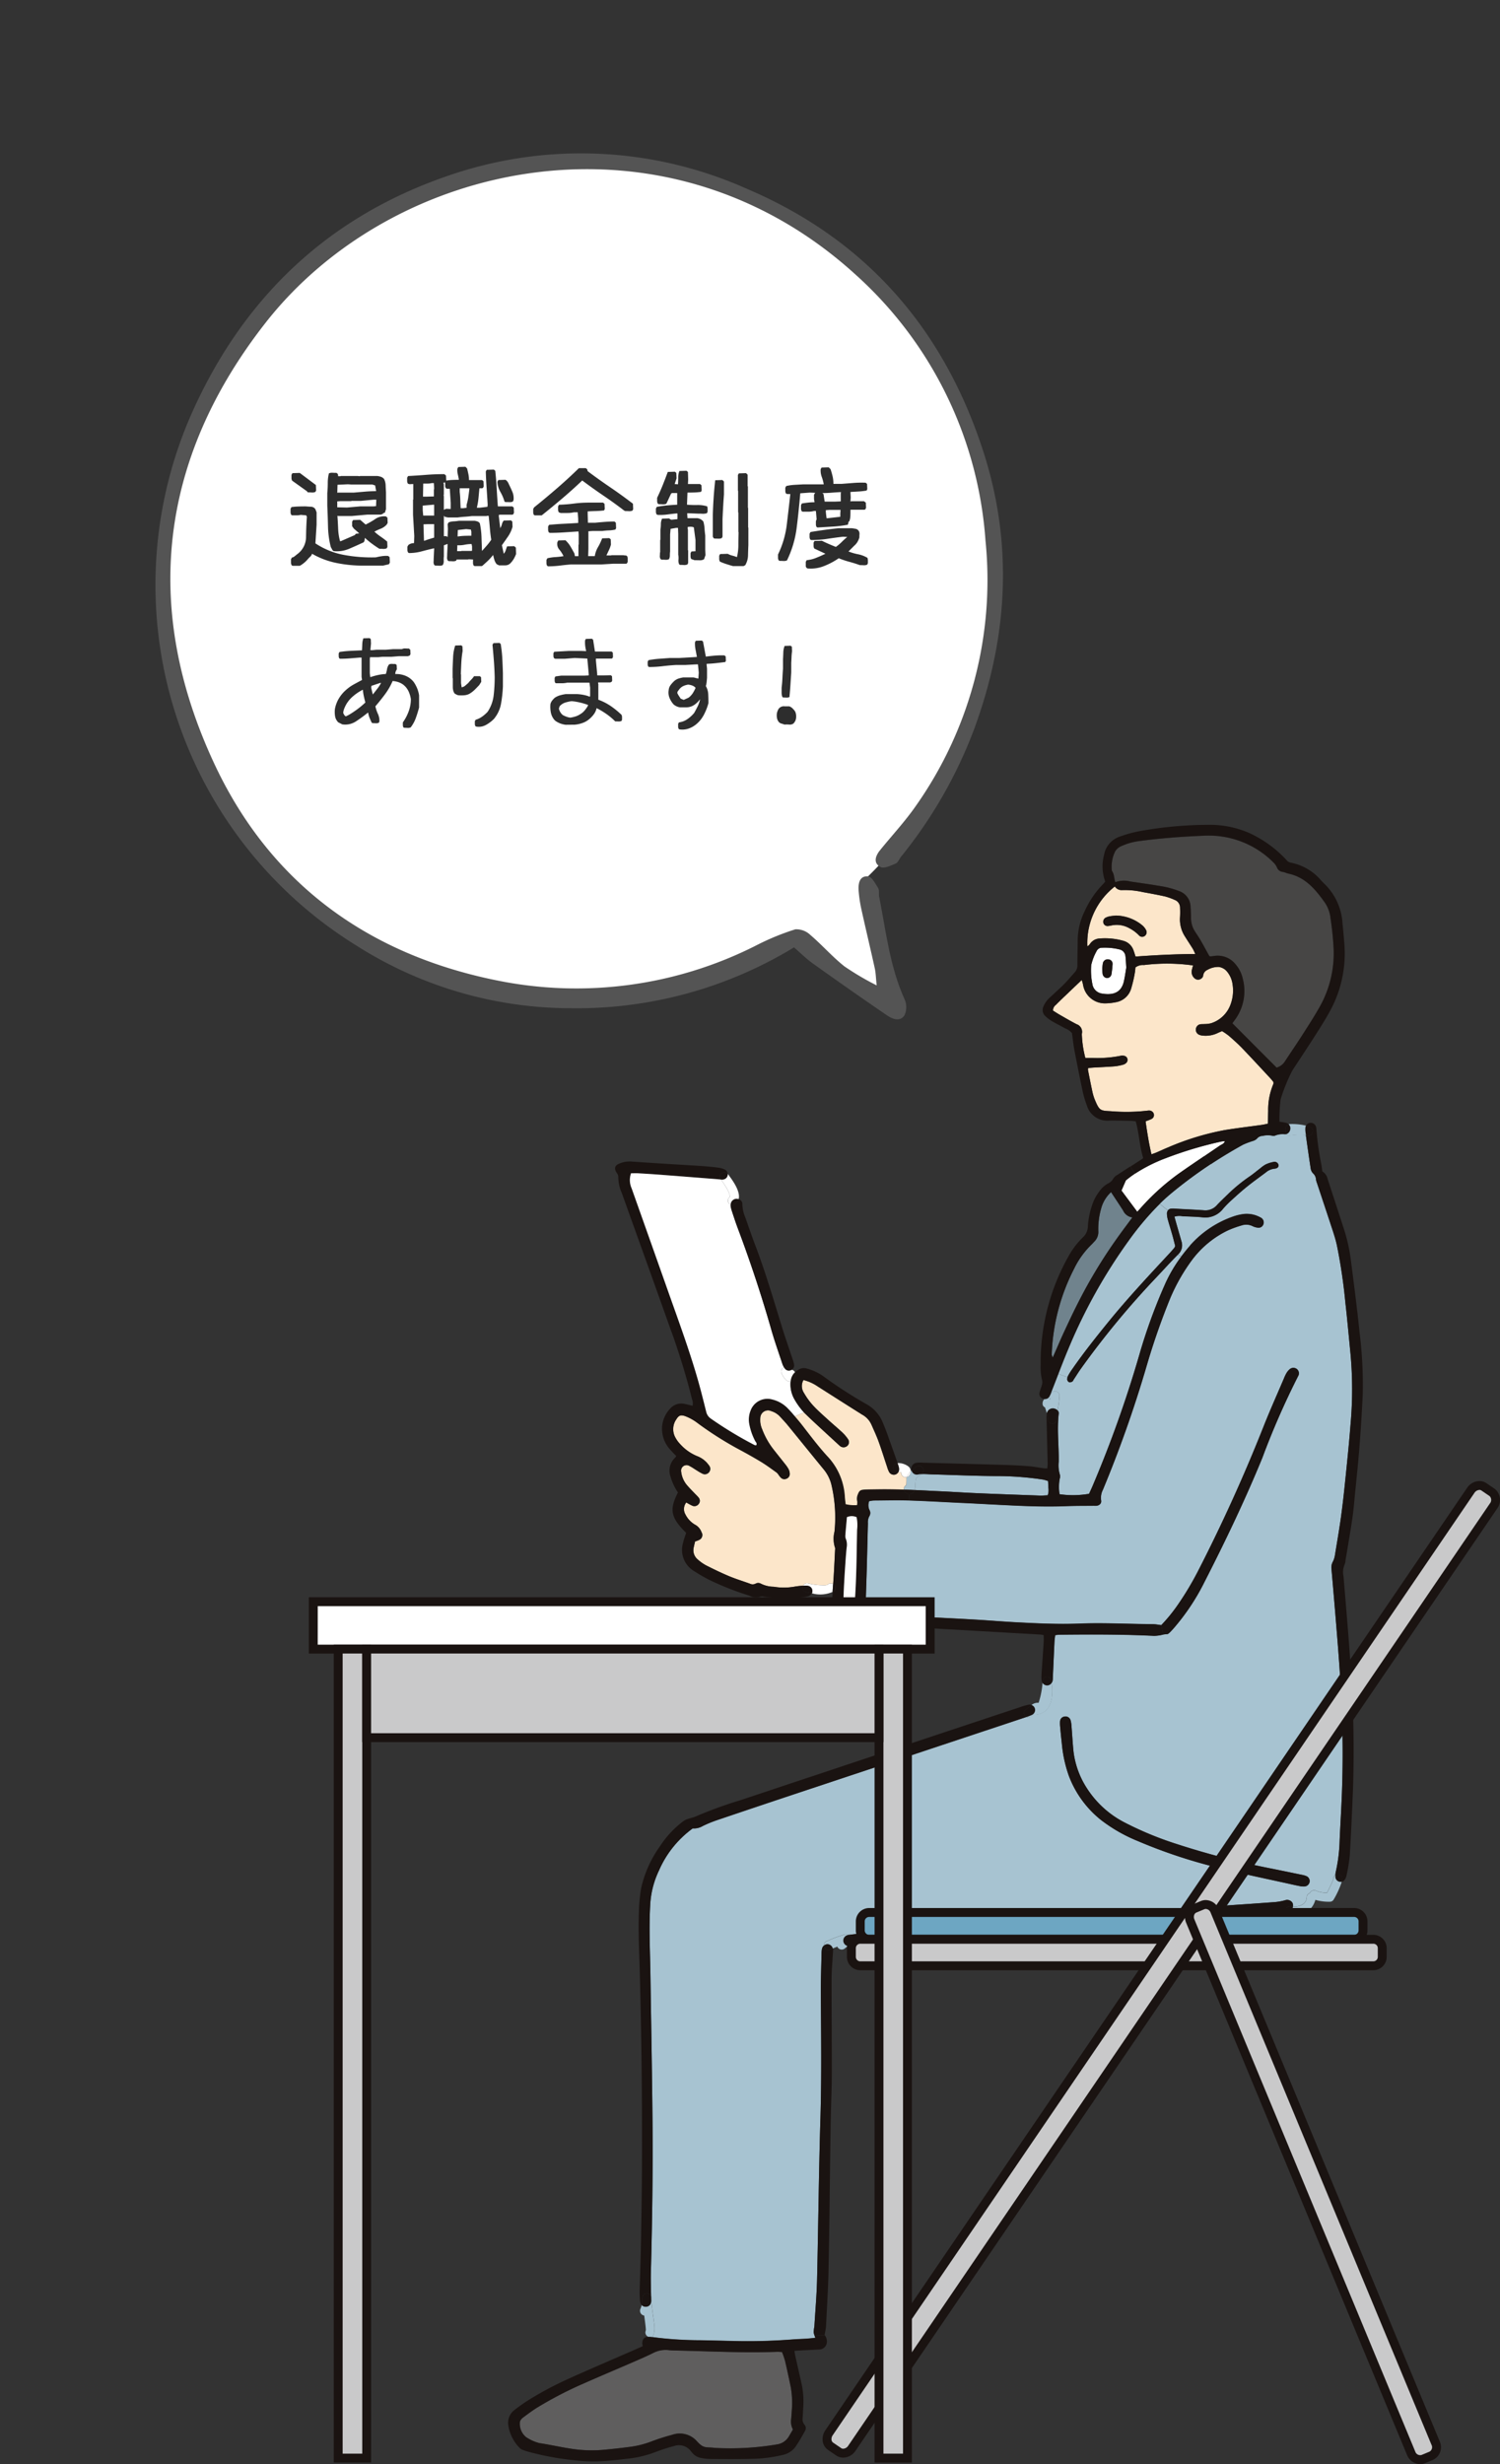
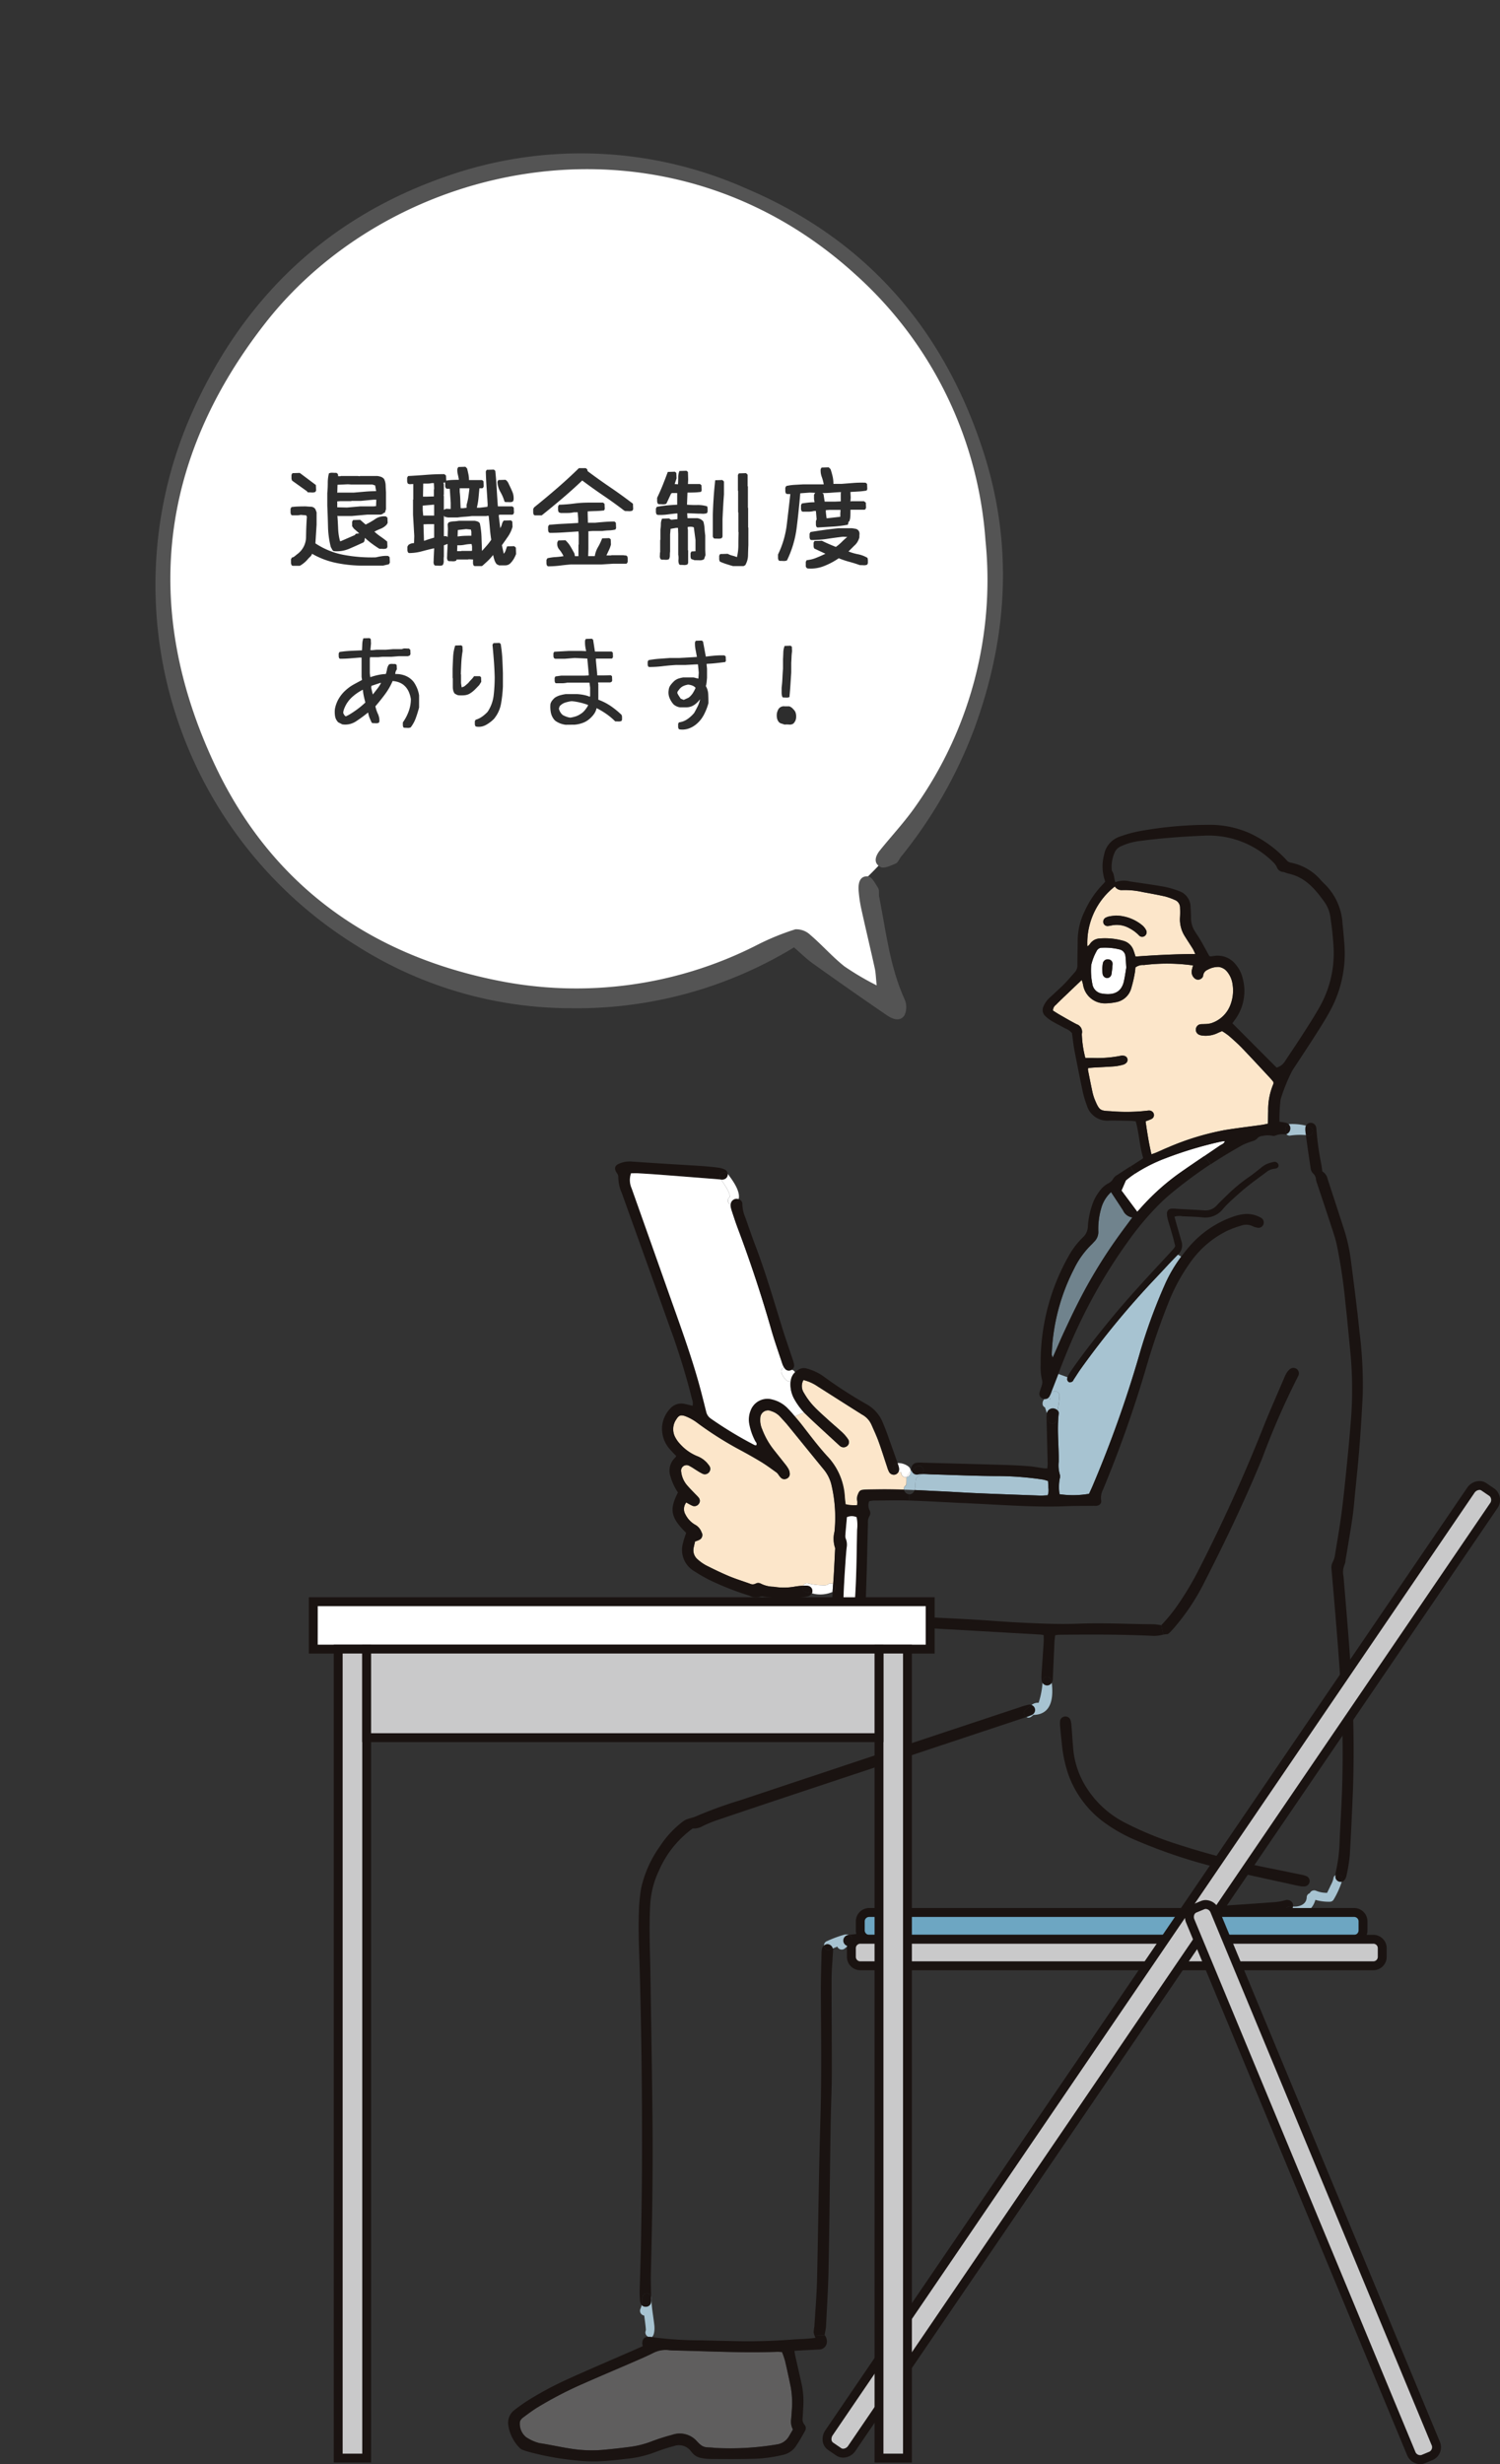
<svg xmlns="http://www.w3.org/2000/svg" width="160.719" height="263.855" viewBox="0 0 160.719 263.855">
  <rect x="0" y="0" width="160.719" height="263.855" fill="#333333" stroke="none" />
  <g id="グループ_853" data-name="グループ 853" transform="translate(-1361.154 -1958.672)">
    <g id="グループ_852" data-name="グループ 852">
      <g id="グループ_505" data-name="グループ 505" transform="translate(9321.427 3067.526)">
        <g id="グループ_496" data-name="グループ 496" transform="translate(9553.496 2921.045)">
-           <path id="パス_2342" data-name="パス 2342" d="M1242.424,40.32a2.452,2.452,0,0,0-2.294-.907c-.13.017-.259.036-.389.05a.61.61,0,0,1-.131-.032c-.053-.1-.126-.227-.2-.358-.251-.457-.5-.917-.76-1.366-.185-.316-.4-.616-.591-.924a2.628,2.628,0,0,1-.416-1.408c0-.391-.017-.783-.047-1.174a1.825,1.825,0,0,0-1.241-1.736,10.015,10.015,0,0,0-1.572-.459c-1.208-.215-2.424-.381-3.636-.56a2.638,2.638,0,0,0-1.62.076c-.143-.44-.1-.88-.366-1.223a3.71,3.71,0,0,1,.343-2.056,1.349,1.349,0,0,1,.631-.564,6.7,6.7,0,0,1,2.1-.579c2.254-.3,4.518-.465,6.789-.555a9.769,9.769,0,0,1,7.455,2.87,1.684,1.684,0,0,1,.36.5.746.746,0,0,0,.629.507c.2.023.395.137.6.179,1.839.387,2.927,1.717,3.935,3.139a3.7,3.7,0,0,1,.591,1.686,32.079,32.079,0,0,1,.33,3.27,11.659,11.659,0,0,1-1.49,6.165c-.575,1.023-1.216,2.01-1.85,3-.6.947-1.24,1.871-1.856,2.811a1.555,1.555,0,0,1-.915.705c-1.549-1.551-3.112-3.118-4.737-4.747.082-.112.156-.217.232-.32a5.187,5.187,0,0,0,.879-4.455,3.511,3.511,0,0,0-.764-1.528" transform="translate(-18623.801 -3966.952)" fill="#474645" />
          <path id="パス_2343" data-name="パス 2343" d="M925.3,881.34a9.705,9.705,0,0,1,.116,2.574c-.017.288-.038.574-.061.861a1.819,1.819,0,0,0,.183,1.147c-.154.269-.3.516-.442.76a1.761,1.761,0,0,1-1.26.839,30.116,30.116,0,0,1-6.4.387c-.129,0-.261-.017-.391-.029-.909-.089-1.084.1-1.858-.768a2.457,2.457,0,0,0-2.609-.61,21.907,21.907,0,0,0-2.235.716,9.871,9.871,0,0,1-2.193.558c-1.037.135-2.075.253-3.114.343a14.225,14.225,0,0,1-3.438-.164c-1.082-.168-2.153-.414-3.236-.574a4.73,4.73,0,0,1-1.408-.633,1.842,1.842,0,0,1-.663-1.667.881.881,0,0,1,.318-.425c.522-.389,1.044-.783,1.6-1.122a41.23,41.23,0,0,1,4.72-2.456c1.885-.839,3.785-1.635,5.677-2.457.646-.28,1.292-.562,1.923-.875a2.889,2.889,0,0,1,1.658-.326c.208.025.417.035.627.04,3.682.078,7.361.277,11.047.143.152-.005.309.013.507.025a9.8,9.8,0,0,1,.326.957q.323,1.372.6,2.754" transform="translate(-18354.355 -4655.682)" fill="#5f5e5e" />
          <path id="パス_2344" data-name="パス 2344" d="M1195.427,244.238a21.677,21.677,0,0,1,2.45-9.3,9.211,9.211,0,0,1,1.786-2.458c.113-.109.215-.227.324-.339a1.44,1.44,0,0,0,.433-1.132,7.982,7.982,0,0,1,.3-2.4,3.674,3.674,0,0,1,1.067-1.772c.467.711.886,1.336,1.292,1.97a1.265,1.265,0,0,0,.993.739c-.616.835-1.2,1.6-1.751,2.388q-.812,1.152-1.566,2.342-.772,1.226-1.479,2.491c-.457.819-.89,1.654-1.309,2.494-.431.863-.835,1.74-1.244,2.614-.393.842-.745,1.706-1.183,2.677-.071-.2-.111-.253-.107-.311" transform="translate(-18596.506 -4129.083)" fill="#70838d" />
          <path id="パス_2345" data-name="パス 2345" d="M1121.284,387.124c-1-.048-2-.1-3-.143,0,0,0-.006,0-.008a1.611,1.611,0,0,0,.044-.191.47.47,0,0,0,.05-.213,4.268,4.268,0,0,1,.032-.644.505.505,0,0,1,.089-.25c.1-.112.32-.25.5-.4.392-.025.783.017,1.172.029,2.378.063,4.755.177,7.133.181a33.1,33.1,0,0,1,4.758.377,3.828,3.828,0,0,1,.524.154c.013.263.036.5.034.728a1.652,1.652,0,0,1-.07.8c-.29.011-.574.038-.856.029-2.193-.078-4.387-.156-6.58-.25-1.279-.053-2.556-.141-3.834-.2" transform="translate(-18534.066 -4257.331)" fill="#a7c3d1" />
-           <path id="パス_2346" data-name="パス 2346" d="M1200.228,251.835a1.2,1.2,0,0,0-.086.2l-.974-.353c.37-.958.743-1.917,1.145-2.862a57.244,57.244,0,0,1,6.382-11.393,31.032,31.032,0,0,1,3.333-3.946l.871.7a.555.555,0,0,0-.107.372,2.585,2.585,0,0,0,.1.614c.147.53.313,1.052.463,1.58.12.425.225.854.324,1.233a1.086,1.086,0,0,1-.089.2c-.17.2-.341.4-.518.587-2.224,2.393-4.455,4.777-6.521,7.312-1.353,1.662-2.687,3.339-3.908,5.1a6.952,6.952,0,0,0-.419.661" transform="translate(-18599.533 -4134.466)" fill="#a7c3d1" />
          <path id="パス_2347" data-name="パス 2347" d="M1193.119,277.323a.591.591,0,0,0,.217-.234,6.751,6.751,0,0,0,.265-.652c.227-.574.448-1.149.671-1.725l.974.353a.765.765,0,0,0-.032.24.394.394,0,0,0,.2.292.466.466,0,0,0,.349-.072c.08-.048.116-.168.173-.255.244-.37.476-.749.734-1.111a91.551,91.551,0,0,1,8.03-9.722c.791-.833,1.557-1.692,2.37-2.5l.36.215a15.429,15.429,0,0,0-1.721,2.917,58.842,58.842,0,0,0-2.633,7.123,124.469,124.469,0,0,1-5.183,14.608c-.115.259-.234.516-.339.749a10.042,10.042,0,0,1-3.165.044,5.159,5.159,0,0,1,.008-1.614.89.89,0,0,0,.036-.455,3.5,3.5,0,0,1-.13-1.395c.028-1.721-.2-3.441,0-5.162a.434.434,0,0,0-.107-.341s0,0,0,0a13.245,13.245,0,0,0,.193-1.6.477.477,0,0,0-.953,0c0,.145-.015.29-.029.436a.628.628,0,0,0-.289-.13" transform="translate(-18594.637 -4157.494)" fill="#a7c3d1" />
-           <path id="パス_2348" data-name="パス 2348" d="M1039.148,274.8c.2,0,.276.007.354,0a.591.591,0,0,0,.526-.5.579.579,0,0,0-.379-.618,2.132,2.132,0,0,0-.375-.111q-1.607-.332-3.219-.661a85.66,85.66,0,0,1-10.294-2.66,35.8,35.8,0,0,1-5.629-2.334,10.508,10.508,0,0,1-3.95-3.6,9.247,9.247,0,0,1-1.483-4.24c-.074-.833-.122-1.665-.189-2.5a2.679,2.679,0,0,0-.087-.54.564.564,0,0,0-.652-.433.556.556,0,0,0-.488.528,3.808,3.808,0,0,0,.019.625c.052.572.111,1.143.173,1.715a14.059,14.059,0,0,0,.736,3.432,11,11,0,0,0,3.443,4.762,16.776,16.776,0,0,0,3.926,2.254,55.584,55.584,0,0,0,8.449,2.826c2.779.707,5.593,1.277,8.392,1.9.278.063.562.114.726.147m-11.914-68.643q-.506.583-.968,1.2l-.36-.215a1.331,1.331,0,0,0,.381-1.422c-.128-.452-.261-.9-.391-1.355-.12-.423-.24-.846-.364-1.286a1.823,1.823,0,0,1,.882-.042c.705.03,1.412.044,2.111.114a2.412,2.412,0,0,0,2.216-.909,10.448,10.448,0,0,1,.934-.949c.541-.494,1.084-.983,1.654-1.441.652-.522,1.334-1.006,2-1.509a1.684,1.684,0,0,1,.917-.4c.335-.025.484-.206.436-.421a.437.437,0,0,0-.562-.292,3.287,3.287,0,0,0-.812.263,3.457,3.457,0,0,0-.572.408c-.394.3-.772.625-1.182.9a17.444,17.444,0,0,0-2.355,1.942c-.374.366-.758.722-1.113,1.105a1.629,1.629,0,0,1-1.4.551c-.859-.061-1.721-.1-2.582-.143-.286-.015-.574-.05-.859-.038a.524.524,0,0,0-.411.191l-.871-.7q.612-.6,1.281-1.157a48.463,48.463,0,0,1,4.181-3.091q1.686-1.115,3.462-2.092a9.143,9.143,0,0,1,1.016-.385,1.065,1.065,0,0,0,.463-.252.784.784,0,0,1,.606-.3,2.375,2.375,0,0,1,1.01-.027.5.5,0,0,0,.3.006,2.166,2.166,0,0,1,1.067-.158.458.458,0,0,0,.185-.021.42.42,0,0,0,.36.162,7.213,7.213,0,0,1,1.727-.055c.164,1.18.331,2.361.512,3.539a.967.967,0,0,0,.252.555.935.935,0,0,1,.322.671,1.786,1.786,0,0,0,.107.375c.566,1.711,1.136,3.419,1.7,5.13.162.5.314,1,.427,1.505a58.526,58.526,0,0,1,.919,6.2c.206,1.816.368,3.638.547,5.456a41.962,41.962,0,0,1,.013,7.436c-.115,1.458-.252,2.914-.4,4.37-.174,1.715-.341,3.43-.564,5.139-.2,1.553-.473,3.1-.724,4.642a2.185,2.185,0,0,1-.215.663,1.259,1.259,0,0,0-.152.749q.234,2.693.459,5.387c.149,1.822.3,3.643.421,5.467.1,1.538.179,3.078.238,4.617q.16,4.23.008,8.463c-.063,1.723-.173,3.443-.248,5.166a17.274,17.274,0,0,1-.408,3.339,1.936,1.936,0,0,0-.053.381.472.472,0,0,0-.214.366,2.965,2.965,0,0,1-.286.715c-.124.273-.255.539-.389.808a2.969,2.969,0,0,1-1.181-.219.513.513,0,0,0-.678.265.451.451,0,0,0-.324.433c-.026.776-.8,1.04-1.473.995a.6.6,0,0,0-.048-.387.665.665,0,0,0-.735-.3,5.964,5.964,0,0,1-1.151.215c-2.527.185-5.056.353-7.583.526-.939.065-1.877.133-2.814.2q-2.933.206-5.864.412c-1.824.126-3.649.242-5.473.37-1.877.13-3.752.271-5.629.4-1.85.13-3.7.234-5.551.375-2.344.177-4.688.356-7.028.579-1.907.181-3.809.425-5.713.646h0a.854.854,0,0,0-.452-.034,12.9,12.9,0,0,0-1.869.692.47.47,0,0,0-.33.471.67.67,0,0,0-.219.354,2.733,2.733,0,0,0-.05.543c-.028,1.412-.08,2.822-.072,4.232.027,4.469.089,8.935-.046,13.4-.175,5.745-.225,11.494-.36,17.242-.04,1.671-.185,3.339-.286,5.008a5.359,5.359,0,0,0-.078.618,1.466,1.466,0,0,0,.09.366c.027.078.055.16.082.251-.353.034-.661.071-.97.091-.442.031-.888.038-1.33.072-2.033.158-4.07.225-6.109.183-1.306-.029-2.613-.061-3.918-.088a39.642,39.642,0,0,1-4.848-.3c-.112-.015-.227-.033-.341-.044.3-.181.307-.936.276-1.218-.1-1-.309-2-.324-3a.54.54,0,0,0-.029-.162c-.013-.82-.042-1.637-.023-2.456.143-5.538.227-11.077.172-16.617-.048-5.042-.143-10.086-.215-15.128-.036-2.533-.172-5.065-.032-7.6a9.668,9.668,0,0,1,.943-3.771,10.957,10.957,0,0,1,3.617-4.507,1.83,1.83,0,0,0,1.071-.255,13.461,13.461,0,0,1,1.444-.6q4.19-1.42,8.388-2.816,12.334-4.1,24.668-8.2c.059-.019.118-.04.179-.059a.432.432,0,0,0,.453-.008,1.927,1.927,0,0,0,.293-.225.256.256,0,0,0,.038,0c1.946-.061,2.109-1.881,1.928-3.432a.644.644,0,0,0,.1-.244,2.442,2.442,0,0,0,.021-.312c.057-1.279.112-2.557.173-3.836.011-.227.05-.453.076-.705.172-.021.3-.048.421-.05,3.4-.036,6.793-.046,10.185.122a4.207,4.207,0,0,0,.972-.139,2.206,2.206,0,0,1,.408-.046c.109,0,.229-.118.32-.206.168-.162.322-.341.476-.518a23.581,23.581,0,0,0,3.232-4.892c2.224-4.347,4.333-8.749,6.188-13.27a83.766,83.766,0,0,1,3.83-8.741.582.582,0,0,0-.093-.72.6.6,0,0,0-.789-.034,1.654,1.654,0,0,0-.353.41,4,4,0,0,0-.272.562c-.738,1.73-1.511,3.443-2.2,5.191q-3.141,7.946-7.054,15.54a32.152,32.152,0,0,1-2.228,3.683,17.554,17.554,0,0,1-1.671,2.031c-.328-.036-.612-.093-.894-.1-2.639-.017-5.275-.168-7.914-.063-2.222.088-4.44-.023-6.658-.135-1.486-.074-2.971-.206-4.455-.29-2.06-.118-4.122-.215-6.182-.322a3.324,3.324,0,0,1-.391-.031,18.81,18.81,0,0,0-3.308-.1.522.522,0,0,0-.16-.025h-.7a.617.617,0,0,1-.394-.147.462.462,0,0,0-.623-.023c0-.3,0-.6,0-.9.036-1.385.088-2.769.126-4.152.042-1.542.076-3.083.118-4.625a1.352,1.352,0,0,1,.151-.757.632.632,0,0,0,.006-.671,1.23,1.23,0,0,1-.027-.932,3.24,3.24,0,0,1,.463-.074c1.254-.01,2.51-.046,3.762-.006l.063,0c1.911.061,3.823.175,5.732.267,1.2.059,2.4.124,3.6.185,2.479.126,4.956.259,7.441.16.993-.04,1.986-.03,2.979-.042.1,0,.209.008.314,0,.326-.038.558-.255.5-.577a1.873,1.873,0,0,1,.189-1.132,128.221,128.221,0,0,0,4.673-13.213,74.543,74.543,0,0,1,2.521-7.247,19.927,19.927,0,0,1,2.353-4.145,10.449,10.449,0,0,1,3.824-3.167,11.026,11.026,0,0,1,1.467-.535,1.551,1.551,0,0,1,1.218.084,1.645,1.645,0,0,0,.52.149.544.544,0,0,0,.617-.37.576.576,0,0,0-.314-.72,3.059,3.059,0,0,0-1.656-.377,5.415,5.415,0,0,0-1.368.318,10.957,10.957,0,0,0-4.5,3.043" transform="translate(-18413.473 -4102.703)" fill="#a7c3d1" />
          <path id="パス_2349" data-name="パス 2349" d="M999.89,364.146a.552.552,0,0,1,.013.232c-.044.886-.084,1.774-.137,2.66-.021.349-.046.7-.071,1.044a.492.492,0,0,0-.568.046c-.156.13-.595.076-.785.072a6.186,6.186,0,0,1-1.322-.194.459.459,0,0,0-.537.257,6.685,6.685,0,0,0-.9.093,6.679,6.679,0,0,1-2.262.015,3.135,3.135,0,0,1-1.359-.322.588.588,0,0,0-.6,0,.674.674,0,0,1-.6-.008c-.735-.267-1.488-.494-2.208-.795-.84-.353-1.664-.753-2.479-1.164a4.535,4.535,0,0,1-.892-.631,1.273,1.273,0,0,1-.436-1.271c.044-.227.1-.45.149-.656a3.325,3.325,0,0,0,.408-.154.573.573,0,0,0,.278-.85,1.462,1.462,0,0,0-.635-.764,2.584,2.584,0,0,1-1.075-1.111,1.129,1.129,0,0,1,.084-1.3,6.9,6.9,0,0,0,.653.353.565.565,0,0,0,.692-.213.523.523,0,0,0-.023-.656c-.126-.164-.284-.3-.427-.455-.288-.3-.587-.6-.854-.917a2.7,2.7,0,0,1-.595-1.429.59.59,0,0,1,.88-.6c.3.152.579.354.869.53a5.267,5.267,0,0,0,.543.309.571.571,0,0,0,.7-.16.561.561,0,0,0-.006-.722,2.684,2.684,0,0,0-1.275-1,5.027,5.027,0,0,1-1.833-1.305,3.116,3.116,0,0,1-.5-.694,1.829,1.829,0,0,1,.1-1.932c.278-.45.486-.515.983-.343a5.32,5.32,0,0,1,1.357.772,37.171,37.171,0,0,0,4.226,2.691c.854.455,1.7.926,2.525,1.425.578.351,1.122.758,1.673,1.151a1.448,1.448,0,0,1,.242.3,2.016,2.016,0,0,0,.2.24.521.521,0,0,0,.577.122.538.538,0,0,0,.377-.541,1.253,1.253,0,0,0-.141-.516,3.982,3.982,0,0,0-.406-.576c-.4-.514-.814-1.021-1.216-1.536a8.2,8.2,0,0,1-1.185-2.111,2.409,2.409,0,0,1-.208-1.223.826.826,0,0,1,1.181-.743,2.111,2.111,0,0,1,.922.572c.28.309.572.61.837.934,1.29,1.578,2.569,3.165,3.861,4.739a4.083,4.083,0,0,1,.846,1.744,15.183,15.183,0,0,1,.307,4.907,3.108,3.108,0,0,0,.044,1.7" transform="translate(-18424.199 -4228.365)" fill="#fce6ca" />
          <path id="パス_2350" data-name="パス 2350" d="M975.541,257.093c.217-2.712.219-5.389.276-8.066a4.037,4.037,0,0,0-.057-1.332,1.282,1.282,0,0,0-1.033,0c-.059.68-.122,1.326-.172,1.974a.821.821,0,0,0,.067.375,1.732,1.732,0,0,1,.074.922c-.04.389-.073.777-.1,1.166-.052.728-.1,1.456-.143,2.186-.038.65-.071,1.3-.091,1.951a3.248,3.248,0,0,0,.05.505,2.868,2.868,0,0,0,1.13.316m-19.609-29.209c-1.763-4.972-3.554-9.932-5.334-14.9a4.145,4.145,0,0,1-.368-1.671.776.776,0,0,0-.183-.494c-.3-.459-.191-.793.309-.978a2.817,2.817,0,0,1,1.218-.219c.989.078,1.982.133,2.973.2,1.511.093,3.024.181,4.537.282.625.042,1.248.1,1.871.181a2.413,2.413,0,0,1,.675.192.563.563,0,0,1,.318.463c-.379-.4-1.126.059-.776.534l.053.074c-.114-.008-.232-.023-.347-.032-2.007-.156-4.011-.316-6.016-.469-.833-.065-1.667-.116-2.5-.166-.257-.015-.514,0-.77,0a2.174,2.174,0,0,0,.067,1.618q1.984,5.571,3.952,11.148c1.08,3.053,2.2,6.092,3.1,9.2.343,1.178.639,2.369.934,3.56a1.2,1.2,0,0,0,.507.747,41.55,41.55,0,0,0,4.692,2.834.527.527,0,0,0,.154.029c.149-.2-.04-.339-.111-.484a6.412,6.412,0,0,1-.644-1.923,2.586,2.586,0,0,1,.16-1.307,1.918,1.918,0,0,1,2.349-1.191,3.392,3.392,0,0,1,1.614.919c.181.189.362.377.532.576l.255.3c.255.3.511.6.751.905.93,1.2,1.835,2.414,2.872,3.522a6.866,6.866,0,0,1,1.738,4.267c.021.232.051.463.082.716a4.212,4.212,0,0,0,1.21.1,1.392,1.392,0,0,0,.027-.391,1.154,1.154,0,0,1,.036-.69c.175-.469.273-.562.793-.587.471-.021.94-.021,1.41-.029.922-.013,1.845,0,2.765.034a.45.45,0,0,0,.055.158.606.606,0,0,0,.526.351l-.023.659-.063,0c-1.252-.04-2.508,0-3.761.006a3.246,3.246,0,0,0-.463.074,1.229,1.229,0,0,0,.027.932.631.631,0,0,1-.006.671,1.351,1.351,0,0,0-.151.757c-.042,1.542-.076,3.083-.118,4.625-.038,1.383-.09,2.767-.126,4.152-.008.3-.008.6,0,.9a.444.444,0,0,0-.051.7.807.807,0,0,0,.061.053c0,.027,0,.051,0,.076a.649.649,0,0,1-.53.6.634.634,0,0,1-.659-.444,1.775,1.775,0,0,1-.067-.3c-.019-.1-.032-.2-.052-.313-.162-.055-.307-.112-.453-.154-.3-.084-.6-.168-.909-.24a1.059,1.059,0,0,1-.882-1.052,5.949,5.949,0,0,1-.027-.781c.01-.154.019-.311.029-.465a1.361,1.361,0,0,0,.166-.116.422.422,0,0,0-.107-.72c.025-.349.05-.7.07-1.044.053-.886.093-1.774.137-2.66a.554.554,0,0,0-.013-.233,3.108,3.108,0,0,1-.044-1.7,15.176,15.176,0,0,0-.307-4.907,4.079,4.079,0,0,0-.846-1.744c-1.292-1.574-2.571-3.161-3.861-4.739-.265-.324-.557-.625-.837-.934a2.113,2.113,0,0,0-.922-.572.827.827,0,0,0-1.182.743,2.409,2.409,0,0,0,.208,1.223,8.2,8.2,0,0,0,1.185,2.111c.4.515.814,1.021,1.216,1.536a3.981,3.981,0,0,1,.406.576,1.249,1.249,0,0,1,.141.516.538.538,0,0,1-.377.541.521.521,0,0,1-.577-.122,2.03,2.03,0,0,1-.2-.24,1.433,1.433,0,0,0-.242-.3c-.551-.393-1.1-.8-1.673-1.151-.827-.5-1.671-.97-2.525-1.425a37.2,37.2,0,0,1-4.227-2.691,5.313,5.313,0,0,0-1.357-.772c-.5-.172-.705-.107-.983.343a1.829,1.829,0,0,0-.1,1.932,3.118,3.118,0,0,0,.5.694,5.026,5.026,0,0,0,1.833,1.305,2.685,2.685,0,0,1,1.275,1,.561.561,0,0,1,.006.722.571.571,0,0,1-.7.16,5.29,5.29,0,0,1-.543-.309c-.29-.175-.566-.377-.869-.53a.59.59,0,0,0-.88.6,2.706,2.706,0,0,0,.594,1.429c.267.32.566.614.854.917.143.152.3.292.427.455a.523.523,0,0,1,.023.656.565.565,0,0,1-.692.213,6.942,6.942,0,0,1-.654-.353,1.13,1.13,0,0,0-.084,1.3,2.585,2.585,0,0,0,1.075,1.111,1.462,1.462,0,0,1,.635.764.573.573,0,0,1-.278.85,3.344,3.344,0,0,1-.408.154c-.048.206-.1.429-.149.656a1.274,1.274,0,0,0,.436,1.271,4.529,4.529,0,0,0,.892.631c.816.412,1.639.812,2.479,1.164.72.3,1.473.528,2.209.795a.674.674,0,0,0,.6.008.588.588,0,0,1,.6,0,3.135,3.135,0,0,0,1.359.322,6.68,6.68,0,0,0,2.262-.015,6.691,6.691,0,0,1,.9-.093.443.443,0,0,0,.284.661c.2.048.417.1.65.143a.6.6,0,0,1-.181.208.628.628,0,0,1-.278.128,12.068,12.068,0,0,1-3.2.215c-.49-.07-.983-.124-1.475-.181a.788.788,0,0,0-.387-.01,1.513,1.513,0,0,1-1.206-.107,30.934,30.934,0,0,1-4.225-1.656,16.977,16.977,0,0,1-1.694-.979,2.628,2.628,0,0,1-1.17-3c.074-.354.213-.7.335-1.08-1.656-1.641-1.825-2.481-.878-4.328a5.851,5.851,0,0,1-.789-1.675,1.9,1.9,0,0,1,.513-2.075.771.771,0,0,0,.089-.152c-.191-.2-.394-.4-.579-.615a3.31,3.31,0,0,1-.932-2.574,3.193,3.193,0,0,1,.865-1.888,1.574,1.574,0,0,1,1.564-.5c.273.057.541.131.835.2a1.238,1.238,0,0,0-.061-.713c-.6-2.435-1.349-4.829-2.186-7.192" transform="translate(-18397.75 -4115.149)" fill="#1a1311" />
          <path id="パス_2351" data-name="パス 2351" d="M1058.792,447.522a3.276,3.276,0,0,1-2.22.149.476.476,0,0,0,.044-.339.537.537,0,0,0-.4-.44,1.259,1.259,0,0,0-.387-.038c-.063,0-.128.008-.193.013a.459.459,0,0,1,.537-.257,6.189,6.189,0,0,0,1.322.194c.191,0,.629.057.785-.072a.492.492,0,0,1,.568-.046c-.021.278-.04.558-.059.837" transform="translate(-18483.354 -4306.967)" fill="#fff" />
          <path id="パス_2352" data-name="パス 2352" d="M1055.679,448.615a.443.443,0,0,1-.284-.661c.065-.006.129-.009.192-.013a1.262,1.262,0,0,1,.387.038.537.537,0,0,1,.4.44.475.475,0,0,1-.044.339c-.233-.044-.452-.1-.65-.143" transform="translate(-18483.111 -4308.055)" fill="#1a1311" />
          <path id="パス_2353" data-name="パス 2353" d="M1072.246,447.072a.422.422,0,0,1,.107.72,1.376,1.376,0,0,1-.166.116c.019-.278.038-.558.059-.837" transform="translate(-18496.75 -4307.354)" fill="#1a1311" />
          <path id="パス_2354" data-name="パス 2354" d="M1245.19,198.7c-.549.377-1.1.749-1.65,1.122-.92.623-1.837,1.244-2.744,1.885a24.843,24.843,0,0,0-4.168,3.783c-.088.1-.177.191-.278.3l-1.692-2.273c.16-.37.3-.694.469-1.084a11.436,11.436,0,0,1,.972-.726,16.949,16.949,0,0,1,3.318-1.667,41.372,41.372,0,0,1,5.915-1.77,3.032,3.032,0,0,1,.394-.04c-.091.292-.349.343-.536.471" transform="translate(-18628.26 -4105.933)" fill="#fff" />
          <path id="パス_2355" data-name="パス 2355" d="M1079.8,410.306c-.057,2.677-.059,5.355-.276,8.066a2.866,2.866,0,0,1-1.13-.316,3.257,3.257,0,0,1-.049-.5c.021-.652.053-1.3.092-1.951.042-.73.091-1.458.143-2.186.028-.389.061-.778.1-1.166a1.726,1.726,0,0,0-.074-.922.822.822,0,0,1-.067-.375c.05-.648.112-1.294.171-1.974a1.282,1.282,0,0,1,1.033,0,4.037,4.037,0,0,1,.057,1.332" transform="translate(-18501.734 -4276.428)" fill="#fff" />
          <path id="パス_2356" data-name="パス 2356" d="M1052.165,336.064c.467.457.945.9,1.423,1.343q1.063.983,2.132,1.961a1.688,1.688,0,0,0,.177.152.6.6,0,0,0,.724-.038.534.534,0,0,0,.1-.711,4.214,4.214,0,0,0-.6-.715c-.534-.5-1.1-.966-1.637-1.46-.518-.474-1.054-.939-1.528-1.458a7.542,7.542,0,0,1-.96-1.324,1.322,1.322,0,0,1-.061-1.393,4.578,4.578,0,0,1,1.475.65q2.241,1.432,4.494,2.853c.109.07.217.145.329.21a2.284,2.284,0,0,1,.991,1.077c.261.595.539,1.187.762,1.8.328.905.613,1.829.92,2.744a2.957,2.957,0,0,0,.2.507.581.581,0,0,0,.667.282.6.6,0,0,0,.337-.273,1.265,1.265,0,0,1,.307.059.449.449,0,0,0,.131.37.5.5,0,0,0,.442.13.592.592,0,0,0-.01.1c0,.2,0,.4-.013.6,0,.044,0,.088-.008.133a.471.471,0,0,0-.255.49c-.92-.032-1.843-.048-2.765-.034-.471.008-.94.008-1.41.029-.52.025-.618.118-.793.587a1.153,1.153,0,0,0-.036.69,1.377,1.377,0,0,1-.027.391,4.209,4.209,0,0,1-1.21-.1c-.031-.253-.061-.484-.082-.717a6.866,6.866,0,0,0-1.738-4.267c-1.037-1.107-1.942-2.325-2.872-3.522-.24-.309-.5-.608-.751-.905l.966-.417c.055.059.112.118.172.175" transform="translate(-18479.621 -4214.552)" fill="#fce6ca" />
          <path id="パス_2357" data-name="パス 2357" d="M971.565,245.319a41.531,41.531,0,0,1-4.692-2.834,1.2,1.2,0,0,1-.507-.747c-.3-1.191-.591-2.382-.934-3.56-.9-3.112-2.022-6.151-3.1-9.2q-1.972-5.577-3.952-11.148a2.175,2.175,0,0,1-.067-1.618c.255,0,.513-.013.77,0,.835.05,1.669.1,2.5.166,2,.152,4.009.313,6.016.469.115.01.232.025.347.032a10.449,10.449,0,0,1,.676,1.039,3.131,3.131,0,0,1,.252.574c.028.091.021.236.042.236a.494.494,0,0,0,.074.859c0,.059,0,.122,0,.191.023.09.065.293.13.49.2.595.389,1.191.608,1.776q2.03,5.388,3.615,10.919c.343,1.2.764,2.386,1.156,3.573a2.366,2.366,0,0,0,.2.454.409.409,0,0,0-.065.03.484.484,0,0,0-.171.652,2.356,2.356,0,0,0,.417.635.65.65,0,0,0,.3.177.557.557,0,0,0,.231,0c0,.023-.006.048-.008.07a3.217,3.217,0,0,0,.425,1.881,7.641,7.641,0,0,0,1.006,1.38l-.966.417-.255-.3c-.17-.2-.351-.387-.532-.576a3.39,3.39,0,0,0-1.614-.918,1.918,1.918,0,0,0-2.349,1.191,2.584,2.584,0,0,0-.16,1.307,6.418,6.418,0,0,0,.644,1.923c.071.145.26.282.111.484a.53.53,0,0,1-.154-.029" transform="translate(-18404.469 -4120.479)" fill="#fff" />
          <path id="パス_2358" data-name="パス 2358" d="M1221.162,90.4c.052.358.056.726.094,1.252-.067.385-.134.926-.254,1.456-.255,1.149-1.048,1.538-2.336,1.326a1.215,1.215,0,0,1-1.046-1.031,7.314,7.314,0,0,1-.122-2.016,5.528,5.528,0,0,1,.585-1.515.605.605,0,0,1,.57-.345,6.5,6.5,0,0,1,1.86.175.808.808,0,0,1,.65.7m-1.377.913a.483.483,0,0,0-.441-.545.527.527,0,0,0-.594.4,4.845,4.845,0,0,0-.065.612c.012.192.009.377.038.556a.517.517,0,0,0,.482.434.5.5,0,0,0,.469-.442c.05-.335.088-.675.111-1.012" transform="translate(-18614.35 -4017.94)" fill="#fff" />
          <path id="パス_2359" data-name="パス 2359" d="M1226.6,61.817a5.069,5.069,0,0,1,.236.517c-2.171.011-4.272.118-6.393.274-.084-.254-.147-.473-.229-.686a1.582,1.582,0,0,0-1.039-.989,7.271,7.271,0,0,0-2.633-.257,1.313,1.313,0,0,0-.884.446c-.12.124-.185.313-.381.375a7.684,7.684,0,0,1,2.946-6.395.858.858,0,0,0,.756.39,8.723,8.723,0,0,1,2.255.213c.795.145,1.589.288,2.378.465a6.791,6.791,0,0,1,1.027.37.885.885,0,0,1,.57.858,9.433,9.433,0,0,1-.006,1.018,3.354,3.354,0,0,0,.558,2.079c.274.444.566.877.839,1.322m-5.151-1.443a.487.487,0,0,0,.1-.634,1.608,1.608,0,0,0-.387-.48,4.576,4.576,0,0,0-2.826-1.048c-.141.017-.4.034-.653.078a1.624,1.624,0,0,0-.442.147.494.494,0,0,0-.24.594.456.456,0,0,0,.49.3,2.437,2.437,0,0,0,.383-.065,2.742,2.742,0,0,1,1.881.29,3.9,3.9,0,0,1,1.056.783.454.454,0,0,0,.637.032" transform="translate(-18612.541 -3990.077)" fill="#fce6ca" />
          <path id="パス_2360" data-name="パス 2360" d="M1219.759,111.131c0,.082.019.141,0,.183a7.038,7.038,0,0,0-.568,2.9c-.014.442-.015.884-.025,1.374-.229.048-.425.1-.625.128-1.344.191-2.691.345-4.03.566a28.412,28.412,0,0,0-6.048,1.852c-.41.166-.81.358-1.218.532-.164.07-.335.126-.56.21-.272-1.181-.457-2.332-.627-3.533.212-.084.429-.158.633-.255a.465.465,0,0,0,.251-.524.511.511,0,0,0-.448-.377,1.069,1.069,0,0,0-.234.01,19.561,19.561,0,0,1-3.908.061c-1.158-.057-1.243-.044-1.763-1.3a5.624,5.624,0,0,1-.272-.978c-.154-.713-.293-1.431-.434-2.148a.781.781,0,0,1,.025-.2c.192-.017.394-.038.6-.051.755-.044,1.511-.071,2.266-.132a5.271,5.271,0,0,0,.919-.187.773.773,0,0,0,.322-.208.441.441,0,0,0-.176-.707.9.9,0,0,0-.455-.025,12.919,12.919,0,0,1-3.039.231c-.231,0-.461,0-.743,0a11.546,11.546,0,0,1-.368-2.38,1.191,1.191,0,0,1,0-.234.858.858,0,0,0-.562-.995c-.6-.309-1.189-.654-1.778-.991-.267-.152-.526-.324-.753-.465a.7.7,0,0,1,.286-.6c.33-.335.669-.661,1.008-.985.583-.558,1.168-1.113,1.782-1.7.046.168.111.353.143.541a2.368,2.368,0,0,0,2.388,1.965,6.1,6.1,0,0,0,1.161-.131,2.063,2.063,0,0,0,1.6-1.456,14.067,14.067,0,0,0,.391-1.671,5.236,5.236,0,0,0,.066-.591,1.347,1.347,0,0,1,.915-.255,20.125,20.125,0,0,1,5.263.042,5.421,5.421,0,0,0-.145.549.906.906,0,0,0,.259.789.574.574,0,0,0,.93-.126.213.213,0,0,0,.03-.071.764.764,0,0,1,.461-.667,2.326,2.326,0,0,1,1.2-.313,1.362,1.362,0,0,1,.926.53,2.678,2.678,0,0,1,.572,1.355,4.278,4.278,0,0,1-.284,2.3,3.278,3.278,0,0,1-2.02,1.845,2.876,2.876,0,0,1-.7.086c-.154.013-.314,0-.467.025a.571.571,0,0,0-.457.476.578.578,0,0,0,.341.642,1.305,1.305,0,0,0,.452.1,2.988,2.988,0,0,0,1.524-.276c.139-.071.284-.126.482-.212a7.516,7.516,0,0,1,.741.515c.492.431.981.865,1.433,1.336,1.014,1.054,2.007,2.127,3,3.2.124.133.233.28.332.4" transform="translate(-18597.08 -4025.168)" fill="#fce6ca" />
          <path id="パス_2361" data-name="パス 2361" d="M1354.883,610.268c.293-.195.778-.076.739.366a2.306,2.306,0,0,1-.057.341.574.574,0,0,1-.221,0,.556.556,0,0,1-.461-.471,2.041,2.041,0,0,1,0-.238" transform="translate(-18725.572 -4439.378)" fill="#1a1311" />
          <path id="パス_2362" data-name="パス 2362" d="M1338.734,188.3a3.5,3.5,0,0,0-.389-.135.578.578,0,0,1,.522-.309.6.6,0,0,1,.562.459,1.67,1.67,0,0,1,.04.311,30.194,30.194,0,0,0,.528,3.72c.036.206.059.414.1.718a1.235,1.235,0,0,1,.566.795c.61,1.887,1.235,3.769,1.839,5.66a18.3,18.3,0,0,1,.684,3.293c.324,2.512.652,5.025.907,7.544a44.806,44.806,0,0,1,.335,6.569c-.091,2.008-.225,4.015-.385,6.02-.151,1.9-.37,3.794-.543,5.694-.141,1.563-.431,3.1-.68,4.648-.074.465-.156.926-.236,1.389a1.474,1.474,0,0,1-.089.459,2.068,2.068,0,0,0-.124,1.294c.271,3.36.577,6.715.785,10.077a124.646,124.646,0,0,1,.225,12.767c-.1,2.35-.2,4.7-.343,7.045a18.307,18.307,0,0,1-.355,2.161,1.115,1.115,0,0,1-.185.427.53.53,0,0,1-.324.227,2.319,2.319,0,0,0,.057-.341c.038-.442-.446-.56-.739-.366a1.945,1.945,0,0,1,.053-.381,17.283,17.283,0,0,0,.408-3.339c.074-1.723.185-3.443.248-5.166q.151-4.23-.008-8.463c-.059-1.54-.135-3.079-.238-4.617-.12-1.824-.273-3.645-.421-5.467-.147-1.8-.3-3.592-.459-5.387a1.258,1.258,0,0,1,.153-.749,2.185,2.185,0,0,0,.215-.663c.252-1.545.522-3.089.724-4.642.223-1.709.391-3.424.564-5.139.149-1.456.286-2.912.4-4.37a41.939,41.939,0,0,0-.013-7.436c-.179-1.818-.341-3.64-.547-5.456a58.432,58.432,0,0,0-.919-6.2c-.112-.509-.265-1.01-.427-1.505-.56-1.711-1.13-3.419-1.7-5.13a1.771,1.771,0,0,1-.107-.375.935.935,0,0,0-.322-.671.966.966,0,0,1-.252-.555c-.181-1.178-.349-2.359-.512-3.539.048.011.1.023.146.038.511.158.862-.638.368-.871-.038-.017-.076-.03-.114-.046v0Z" transform="translate(-18712.184 -4097.53)" fill="#1a1311" />
          <path id="パス_2363" data-name="パス 2363" d="M1337.984,189.685a.652.652,0,0,1,.067-.213,3.511,3.511,0,0,1,.389.135h0v0c.038.015.077.029.115.046.494.232.143,1.029-.368.871-.05-.015-.1-.027-.146-.038-.017-.112-.032-.223-.048-.335a1.816,1.816,0,0,1-.012-.467" transform="translate(-18711.891 -4098.842)" fill="#1a1311" />
          <path id="パス_2364" data-name="パス 2364" d="M1327.7,614.013c.669.046,1.446-.219,1.473-.995a.452.452,0,0,1,.324-.433.513.513,0,0,1,.678-.265,2.967,2.967,0,0,0,1.181.219c.134-.269.265-.536.389-.808a2.941,2.941,0,0,0,.286-.715.473.473,0,0,1,.214-.366,1.988,1.988,0,0,0,0,.238.556.556,0,0,0,.461.471.572.572,0,0,0,.221,0,9.459,9.459,0,0,1-.865,1.9.472.472,0,0,1-.412.236,5.094,5.094,0,0,1-1.551-.2,2.293,2.293,0,0,1-2.864,1.61.383.383,0,0,1-.324-.261,1.952,1.952,0,0,0,.488-.2.626.626,0,0,0,.3-.433" transform="translate(-18702.932 -4439.762)" fill="#a7c3d1" />
          <path id="パス_2365" data-name="パス 2365" d="M1327.4,628.126a1.851,1.851,0,0,0,.211.025.625.625,0,0,1-.3.432,1.952,1.952,0,0,1-.488.2.52.52,0,0,1,.577-.657" transform="translate(-18702.844 -4453.9)" fill="#1a1311" />
          <path id="パス_2366" data-name="パス 2366" d="M1327.389,189.156a.645.645,0,0,1-.423.577.518.518,0,0,1-.078-.452.476.476,0,0,1,.311-.61.574.574,0,0,1,.191.484" transform="translate(-18702.898 -4098.194)" fill="#1a1311" />
          <path id="パス_2367" data-name="パス 2367" d="M1329.415,188.973a1.816,1.816,0,0,0,.012.467c.015.112.03.223.047.335a7.211,7.211,0,0,0-1.727.055.421.421,0,0,1-.36-.162.644.644,0,0,0,.423-.577.575.575,0,0,0-.191-.484.545.545,0,0,1,.128-.015,6.392,6.392,0,0,1,1.734.168.652.652,0,0,0-.067.213" transform="translate(-18703.32 -4098.129)" fill="#a7c3d1" />
          <path id="パス_2368" data-name="パス 2368" d="M1260.917,347.441q3.9-7.6,7.055-15.54c.692-1.747,1.465-3.461,2.2-5.191a4.054,4.054,0,0,1,.273-.562,1.65,1.65,0,0,1,.353-.41.6.6,0,0,1,.789.034.582.582,0,0,1,.093.72,83.764,83.764,0,0,0-3.83,8.741c-1.854,4.522-3.964,8.924-6.188,13.271a23.574,23.574,0,0,1-3.232,4.892c-.154.177-.309.356-.476.518-.091.088-.211.206-.32.206a2.209,2.209,0,0,0-.408.046l-.21-1.01a17.572,17.572,0,0,0,1.671-2.031,32.132,32.132,0,0,0,2.228-3.683" transform="translate(-18646.359 -4209.036)" fill="#1a1311" />
          <path id="パス_2369" data-name="パス 2369" d="M1227.159,72.769a2.74,2.74,0,0,0-1.881-.29,2.438,2.438,0,0,1-.383.065.456.456,0,0,1-.49-.3.494.494,0,0,1,.24-.595,1.633,1.633,0,0,1,.442-.147c.253-.044.513-.061.654-.078a4.576,4.576,0,0,1,2.826,1.048,1.612,1.612,0,0,1,.387.48.487.487,0,0,1-.1.635.454.454,0,0,1-.637-.032,3.9,3.9,0,0,0-1.056-.783" transform="translate(-18619.939 -4003.288)" fill="#1a1311" />
          <path id="パス_2370" data-name="パス 2370" d="M1223.886,97.61c-.029-.179-.027-.364-.038-.556a4.755,4.755,0,0,1,.065-.612.527.527,0,0,1,.594-.4.483.483,0,0,1,.44.545c-.023.337-.061.676-.111,1.012a.5.5,0,0,1-.469.442.516.516,0,0,1-.482-.435" transform="translate(-18619.51 -4023.216)" fill="#1a1311" />
          <path id="パス_2371" data-name="パス 2371" d="M1204.828,233.131c-.057.088-.093.208-.173.255a.466.466,0,0,1-.349.072.394.394,0,0,1-.2-.292.761.761,0,0,1,.032-.24,1.2,1.2,0,0,1,.086-.2,6.951,6.951,0,0,1,.419-.661c1.222-1.761,2.556-3.438,3.908-5.1,2.066-2.534,4.3-4.918,6.521-7.312.177-.191.349-.389.518-.587a1.085,1.085,0,0,0,.089-.2c-.1-.379-.2-.808-.324-1.233-.151-.528-.316-1.05-.463-1.58a2.586,2.586,0,0,1-.1-.614.555.555,0,0,1,.107-.372.524.524,0,0,1,.412-.191c.286-.011.573.023.859.038.861.046,1.723.082,2.582.143a1.629,1.629,0,0,0,1.4-.551c.354-.383.739-.739,1.113-1.105a17.428,17.428,0,0,1,2.355-1.942c.41-.278.787-.6,1.181-.9a3.454,3.454,0,0,1,.572-.408,3.285,3.285,0,0,1,.812-.263.437.437,0,0,1,.562.292c.047.215-.1.4-.437.421a1.686,1.686,0,0,0-.917.4c-.669.5-1.351.987-2,1.509-.57.457-1.113.947-1.654,1.441a10.415,10.415,0,0,0-.934.949,2.412,2.412,0,0,1-2.216.909c-.7-.071-1.406-.084-2.111-.114a1.823,1.823,0,0,0-.882.042c.124.44.244.863.364,1.286.13.454.263.9.391,1.355a1.331,1.331,0,0,1-.381,1.422c-.814.812-1.58,1.671-2.371,2.5a91.549,91.549,0,0,0-8.03,9.722c-.258.362-.49.741-.734,1.111" transform="translate(-18603.529 -4115.356)" fill="#1a1311" />
          <path id="パス_2372" data-name="パス 2372" d="M1201.2,521.9a2.671,2.671,0,0,1,.088.539c.067.833.115,1.665.188,2.5a9.249,9.249,0,0,0,1.483,4.24,10.506,10.506,0,0,0,3.95,3.6,35.772,35.772,0,0,0,5.629,2.334,85.653,85.653,0,0,0,10.294,2.66q1.609.328,3.219.661a2.115,2.115,0,0,1,.375.111.579.579,0,0,1,.379.617.591.591,0,0,1-.526.5c-.078.009-.156,0-.354,0-.164-.033-.448-.084-.726-.147-2.8-.627-5.614-1.2-8.392-1.9a55.531,55.531,0,0,1-8.449-2.826,16.752,16.752,0,0,1-3.926-2.254,11,11,0,0,1-3.443-4.762,14.068,14.068,0,0,1-.736-3.432c-.063-.572-.122-1.143-.173-1.715a3.819,3.819,0,0,1-.019-.625.556.556,0,0,1,.488-.528.564.564,0,0,1,.651.433" transform="translate(-18600.254 -4367.569)" fill="#1a1311" />
          <path id="パス_2373" data-name="パス 2373" d="M1192.778,349.529a2.887,2.887,0,0,0-.12-.669.654.654,0,0,1,.884-.482.645.645,0,0,1,.282.181s0,0,0,0a7.824,7.824,0,0,0-.093.968.477.477,0,0,1-.953,0" transform="translate(-18594.264 -4227.434)" fill="#1a1311" />
          <path id="パス_2374" data-name="パス 2374" d="M1198.05,23.348a3.709,3.709,0,0,0-.343,2.056c.261.343.223.783.366,1.223a2.639,2.639,0,0,1,1.62-.076c1.212.179,2.428.345,3.636.56a10.013,10.013,0,0,1,1.572.459,1.825,1.825,0,0,1,1.24,1.736c.03.391.046.783.048,1.174a2.626,2.626,0,0,0,.416,1.408c.194.309.406.608.59.924.263.45.509.909.76,1.366.072.131.145.263.2.358a.608.608,0,0,0,.131.032c.13-.013.259-.032.389-.05a2.452,2.452,0,0,1,2.294.907,3.518,3.518,0,0,1,.764,1.528,5.187,5.187,0,0,1-.879,4.455c-.076.1-.151.208-.232.32,1.625,1.629,3.188,3.2,4.737,4.747a1.554,1.554,0,0,0,.915-.705c.615-.939,1.252-1.864,1.856-2.811.635-.989,1.275-1.976,1.85-3a11.659,11.659,0,0,0,1.49-6.165,32.01,32.01,0,0,0-.329-3.27,3.7,3.7,0,0,0-.591-1.686c-1.008-1.422-2.1-2.752-3.935-3.138-.2-.042-.393-.156-.6-.179a.746.746,0,0,1-.629-.507,1.685,1.685,0,0,0-.36-.5,9.768,9.768,0,0,0-7.455-2.87c-2.271.09-4.535.259-6.79.555a6.7,6.7,0,0,0-2.1.579,1.349,1.349,0,0,0-.631.564m-1.4,10.3a.605.605,0,0,0-.57.345,5.541,5.541,0,0,0-.585,1.515,7.338,7.338,0,0,0,.122,2.016,1.215,1.215,0,0,0,1.046,1.031c1.288.212,2.081-.177,2.336-1.326.12-.53.187-1.071.253-1.456-.038-.526-.042-.894-.094-1.252a.808.808,0,0,0-.65-.7,6.5,6.5,0,0,0-1.86-.175m1.38-6.565a7.683,7.683,0,0,0-2.946,6.4c.2-.063.261-.252.381-.375a1.314,1.314,0,0,1,.884-.446,7.273,7.273,0,0,1,2.634.257,1.582,1.582,0,0,1,1.038.989c.082.213.145.433.228.686,2.121-.156,4.223-.263,6.394-.274a5.1,5.1,0,0,0-.236-.516c-.272-.446-.564-.878-.839-1.322a3.356,3.356,0,0,1-.558-2.079,9.461,9.461,0,0,0,.006-1.018.884.884,0,0,0-.57-.858,6.753,6.753,0,0,0-1.027-.37c-.789-.177-1.584-.32-2.378-.465a8.7,8.7,0,0,0-2.254-.213.858.858,0,0,1-.756-.391m-5.332,11.71c-.339.324-.678.65-1.008.985a.7.7,0,0,0-.286.6c.227.141.486.313.753.465.589.337,1.176.682,1.778.991a.858.858,0,0,1,.562.995,1.2,1.2,0,0,0,0,.234,11.547,11.547,0,0,0,.368,2.38c.282,0,.512,0,.743,0a12.919,12.919,0,0,0,3.039-.231.9.9,0,0,1,.455.025.441.441,0,0,1,.175.707.771.771,0,0,1-.322.208,5.274,5.274,0,0,1-.918.187c-.755.061-1.511.088-2.266.131-.2.013-.406.034-.6.051a.782.782,0,0,0-.025.2c.141.716.28,1.435.434,2.148a5.613,5.613,0,0,0,.273.978c.52,1.26.6,1.246,1.763,1.3a19.563,19.563,0,0,0,3.909-.061,1.066,1.066,0,0,1,.234-.01.511.511,0,0,1,.448.377.465.465,0,0,1-.252.524c-.2.1-.421.172-.633.255.17,1.2.354,2.351.627,3.533.225-.084.4-.139.56-.21.408-.173.808-.366,1.218-.532a28.412,28.412,0,0,1,6.048-1.852c1.34-.221,2.687-.375,4.031-.566.2-.027.4-.08.625-.128.01-.49.012-.932.025-1.374a7.042,7.042,0,0,1,.568-2.9c.021-.042,0-.1,0-.183-.1-.122-.208-.269-.332-.4-1-1.069-1.989-2.142-3-3.2-.452-.471-.941-.905-1.433-1.336a7.515,7.515,0,0,0-.741-.515c-.2.086-.343.141-.482.212a2.988,2.988,0,0,1-1.525.276,1.3,1.3,0,0,1-.452-.1.578.578,0,0,1-.341-.642.57.57,0,0,1,.457-.476c.153-.027.313-.011.467-.025a2.876,2.876,0,0,0,.7-.086,3.278,3.278,0,0,0,2.02-1.845,4.279,4.279,0,0,0,.284-2.3,2.674,2.674,0,0,0-.572-1.355,1.362,1.362,0,0,0-.926-.53,2.326,2.326,0,0,0-1.2.313.765.765,0,0,0-.461.667.208.208,0,0,1-.03.071.574.574,0,0,1-.93.126.905.905,0,0,1-.259-.789,5.453,5.453,0,0,1,.145-.549,20.125,20.125,0,0,0-5.263-.042,1.346,1.346,0,0,0-.915.255,5.266,5.266,0,0,1-.067.591,13.972,13.972,0,0,1-.391,1.671,2.063,2.063,0,0,1-1.6,1.456,6.1,6.1,0,0,1-1.161.131,2.368,2.368,0,0,1-2.387-1.965c-.032-.189-.1-.373-.143-.541-.614.583-1.2,1.138-1.782,1.7m.04,3.506c-.478-.269-.972-.509-1.444-.787a3.725,3.725,0,0,1-.743-.566.883.883,0,0,1-.179-1.016,2.627,2.627,0,0,1,.677-.949c.516-.482,1.046-.949,1.544-1.448.4-.406.768-.854,1.153-1.279a1.1,1.1,0,0,0,.263-.793c0-.861.029-1.725.032-2.586a7.22,7.22,0,0,1,.76-3.173,10.108,10.108,0,0,1,1.98-2.895c.072-.072.133-.156.21-.248a4.753,4.753,0,0,1-.126-2.853,2.516,2.516,0,0,1,1.637-1.944,13.416,13.416,0,0,1,2.264-.619,41.7,41.7,0,0,1,7.171-.657,10.519,10.519,0,0,1,4.572.913,12.612,12.612,0,0,1,3.9,2.847.708.708,0,0,0,.444.28,1.841,1.841,0,0,1,.3.072,5.645,5.645,0,0,1,2.9,1.763c.152.177.322.343.49.507a6.4,6.4,0,0,1,1.869,4.122c.074.779.153,1.561.206,2.342a12.8,12.8,0,0,1-1.549,7.1c-.486.894-1.036,1.753-1.585,2.613-.8,1.254-1.625,2.494-2.441,3.739a18.538,18.538,0,0,0-1.261,3.1,17.147,17.147,0,0,0-.124,2.386c.263.044.488.065.7.122a.744.744,0,0,1,.286.145.476.476,0,0,0-.31.61.519.519,0,0,0,.078.452.456.456,0,0,1-.185.021,2.166,2.166,0,0,0-1.067.158.5.5,0,0,1-.3-.006,2.375,2.375,0,0,0-1.01.027.784.784,0,0,0-.606.3,1.066,1.066,0,0,1-.463.252,9.138,9.138,0,0,0-1.016.385q-1.775.98-3.462,2.092l-.677-.877c.551-.373,1.1-.745,1.65-1.122.187-.128.444-.179.535-.471a3.022,3.022,0,0,0-.394.04,41.371,41.371,0,0,0-5.915,1.77,16.962,16.962,0,0,0-3.318,1.667l-.49-.762,1.263-.816c.042-.025.067-.074.1-.112-.4-1.267-.425-2.613-.8-3.918-.237-.019-.438-.046-.644-.05-.73-.013-1.464-.032-2.193-.023a2.282,2.282,0,0,1-2.4-1.629,11.635,11.635,0,0,1-.431-1.422c-.32-1.505-.619-3.017-.907-4.53-.113-.589-.17-1.187-.254-1.782a1.684,1.684,0,0,0-.694-.494" transform="translate(-18592.344 -3962.06)" fill="#1a1311" />
          <path id="パス_2375" data-name="パス 2375" d="M1191.621,340.556a.654.654,0,0,0-.884.482c-.023-.082-.048-.162-.071-.242-.04-.13-.082-.259-.128-.387a.407.407,0,0,1-.254-.417.6.6,0,0,1,.2-.471.577.577,0,0,0,.337-.08.627.627,0,0,1,.29.13c.013-.147.025-.292.029-.436a.477.477,0,0,1,.953,0,13.294,13.294,0,0,1-.193,1.6.644.644,0,0,0-.282-.181" transform="translate(-18592.344 -4219.611)" fill="#a7c3d1" />
          <path id="パス_2376" data-name="パス 2376" d="M1192.3,218.55a21.677,21.677,0,0,0-2.451,9.3c0,.057.036.114.107.311.438-.972.791-1.835,1.184-2.677.41-.875.814-1.751,1.244-2.614.419-.84.852-1.675,1.309-2.494q.709-1.263,1.479-2.491.752-1.192,1.567-2.342c.552-.787,1.136-1.553,1.751-2.388a1.265,1.265,0,0,1-.993-.739c-.406-.635-.825-1.26-1.292-1.97a3.675,3.675,0,0,0-1.067,1.772,7.974,7.974,0,0,0-.3,2.4,1.44,1.44,0,0,1-.433,1.132c-.109.112-.211.231-.324.339a9.2,9.2,0,0,0-1.786,2.458m-3.628,10.408a23.147,23.147,0,0,1,3.018-11.7,8.658,8.658,0,0,1,1.524-1.982,1.635,1.635,0,0,0,.516-1.176,8.741,8.741,0,0,1,.442-2.222,4.928,4.928,0,0,1,.751-1.454,2.839,2.839,0,0,1,.97-.9,1.194,1.194,0,0,0,.56-.522,1.094,1.094,0,0,1,.391-.366q.712-.469,1.431-.928l.49.762a11.4,11.4,0,0,0-.972.726c-.17.391-.309.715-.469,1.084l1.692,2.273c.1-.111.191-.206.278-.3a24.834,24.834,0,0,1,4.168-3.783c.907-.64,1.823-1.261,2.744-1.885l.676.877a48.491,48.491,0,0,0-4.181,3.091q-.669.552-1.281,1.157a31.052,31.052,0,0,0-3.333,3.946,57.256,57.256,0,0,0-6.382,11.393c-.4.945-.776,1.9-1.145,2.862-.223.576-.444,1.151-.671,1.725a6.745,6.745,0,0,1-.265.652.59.59,0,0,1-.217.234.431.431,0,0,0-.337.08.641.641,0,0,1-.183-.038.535.535,0,0,1-.339-.631c.047-.253.164-.494.229-.747a1.063,1.063,0,0,0,.061-.526,6.014,6.014,0,0,1-.168-1.709" transform="translate(-18590.932 -4112.7)" fill="#1a1311" />
          <path id="パス_2377" data-name="パス 2377" d="M1191.348,342.756a.431.431,0,0,1,.337-.08.577.577,0,0,1-.337.08" transform="translate(-18593.203 -4222.846)" fill="#1a1311" />
          <path id="パス_2378" data-name="パス 2378" d="M1191.223,499.818a.615.615,0,0,1-.5.282.6.6,0,0,1-.49-.276c.006-.065.007-.13.01-.194a.477.477,0,0,1,.953,0c.007.063.017.124.023.189" transform="translate(-18592.305 -4349.524)" fill="#1a1311" />
          <path id="パス_2379" data-name="パス 2379" d="M1180.978,515.344a.589.589,0,0,1-.356.7,5.262,5.262,0,0,1-.553.214.478.478,0,0,1-.029-.831,5.426,5.426,0,0,0,.573-.469.572.572,0,0,1,.364.383" transform="translate(-18583.865 -4362.306)" fill="#1a1311" />
          <path id="パス_2380" data-name="パス 2380" d="M1182.481,504.7a9.146,9.146,0,0,0,.416-2.119.6.6,0,0,0,.49.276.615.615,0,0,0,.5-.282c.181,1.551.017,3.371-1.929,3.432a.264.264,0,0,1-.038,0,1.894,1.894,0,0,1-.293.225.432.432,0,0,1-.453.008,5.248,5.248,0,0,0,.553-.214.589.589,0,0,0,.356-.7.573.573,0,0,0-.364-.383,1.328,1.328,0,0,1,.233-.145,1.048,1.048,0,0,1,.535-.091" transform="translate(-18584.963 -4352.278)" fill="#a7c3d1" />
          <path id="パス_2381" data-name="パス 2381" d="M1117.051,380.739c.442-.429,1.117.246.675.673a1.138,1.138,0,0,1-.1.088,2.453,2.453,0,0,0-.389.048.581.581,0,0,1-.65-.438c.152-.124.32-.232.463-.37" transform="translate(-18532.689 -4253.55)" fill="#1a1311" />
          <path id="パス_2382" data-name="パス 2382" d="M1121,270.015c-1.91-.091-3.821-.206-5.732-.267l.023-.659a.6.6,0,0,0,.553-.465c1,.04,2,.1,3,.143,1.279.063,2.555.151,3.834.2,2.193.093,4.387.172,6.58.25.282.01.566-.017.855-.029a1.65,1.65,0,0,0,.071-.8c0-.232-.021-.465-.034-.728a3.831,3.831,0,0,0-.524-.154,33.111,33.111,0,0,0-4.758-.377c-2.378,0-4.755-.118-7.133-.181-.389-.011-.779-.053-1.172-.029a1.184,1.184,0,0,0,.1-.088c.442-.427-.233-1.1-.675-.673-.143.137-.311.246-.463.37-.008-.027-.013-.055-.019-.084a.633.633,0,0,1,.536-.739,4.1,4.1,0,0,1,.7-.011q4.27.112,8.541.233c.913.027,1.828.07,2.739.139.545.04,1.086.147,1.629.221.124.017.25.015.417.025.013-.21.04-.387.036-.562-.034-1.542-.076-3.083-.113-4.625a3.775,3.775,0,0,1,.023-.7c0-.008,0-.017.006-.025a2.885,2.885,0,0,1,.12.669.477.477,0,0,0,.953,0,7.869,7.869,0,0,1,.093-.968.433.433,0,0,1,.107.341c-.2,1.721.027,3.441,0,5.162a3.5,3.5,0,0,0,.13,1.395.882.882,0,0,1-.036.455,5.159,5.159,0,0,0-.008,1.614,10.04,10.04,0,0,0,3.165-.044c.1-.232.225-.49.339-.749a124.474,124.474,0,0,0,5.183-14.608,58.878,58.878,0,0,1,2.633-7.123,15.45,15.45,0,0,1,1.721-2.917q.46-.62.968-1.2a10.958,10.958,0,0,1,4.5-3.043,5.415,5.415,0,0,1,1.368-.318,3.059,3.059,0,0,1,1.656.377.576.576,0,0,1,.315.72.544.544,0,0,1-.618.37,1.646,1.646,0,0,1-.52-.149,1.552,1.552,0,0,0-1.218-.084,11.043,11.043,0,0,0-1.467.535A10.45,10.45,0,0,0,1145.57,244a19.922,19.922,0,0,0-2.353,4.145,74.575,74.575,0,0,0-2.521,7.247,128.139,128.139,0,0,1-4.672,13.213,1.872,1.872,0,0,0-.188,1.132c.059.322-.174.539-.5.577-.1.011-.209,0-.314,0-.993.011-1.986,0-2.978.042-2.485.1-4.962-.034-7.441-.16-1.2-.061-2.4-.126-3.6-.185" transform="translate(-18531.621 -4138.974)" fill="#1a1311" />
          <path id="パス_2383" data-name="パス 2383" d="M1112.827,383.851a.76.76,0,0,0,.206-.515c.029-.027.057-.05.086-.074a.581.581,0,0,0,.65.438,2.46,2.46,0,0,1,.389-.048c-.177.147-.394.284-.5.4a.508.508,0,0,0-.09.25,4.284,4.284,0,0,0-.032.644.468.468,0,0,1-.05.213,1.635,1.635,0,0,1-.044.191s0,.006,0,.008c-.377-.019-.756-.032-1.134-.044a.47.47,0,0,1,.255-.49c0-.046.006-.09.008-.133.01-.2.013-.4.013-.6a.605.605,0,0,1,.009-.1.414.414,0,0,0,.233-.13" transform="translate(-18529.219 -4255.704)" fill="#a7c3d1" />
          <path id="パス_2384" data-name="パス 2384" d="M1114.093,383.858a1.27,1.27,0,0,1,.183-.206.762.762,0,0,1-.206.515.414.414,0,0,1-.232.13.431.431,0,0,1,.152-.25,1.4,1.4,0,0,1,.1-.189" transform="translate(-18530.463 -4256.02)" fill="#fff" />
-           <path id="パス_2385" data-name="パス 2385" d="M1113.472,394.056a.6.6,0,0,1-.553.465.606.606,0,0,1-.526-.351.45.45,0,0,1-.055-.158c.377.011.757.025,1.134.044" transform="translate(-18529.25 -4264.405)" fill="#1a1311" />
          <path id="パス_2386" data-name="パス 2386" d="M1106.846,380.039c-.027,0-.053,0-.082,0a.476.476,0,0,1-.009-.953l.011.03a2.838,2.838,0,0,1,.152.524.612.612,0,0,1-.073.4" transform="translate(-18524.352 -4252.32)" fill="#1a1311" />
          <path id="パス_2387" data-name="パス 2387" d="M1108.749,379.112l-.011-.03h.01a1.809,1.809,0,0,1,1.157.368.664.664,0,0,1,.244.5,1.268,1.268,0,0,0-.183.206,1.387,1.387,0,0,0-.1.189.432.432,0,0,0-.152.25.5.5,0,0,1-.442-.13.449.449,0,0,1-.131-.37,1.264,1.264,0,0,0-.307-.059.611.611,0,0,0,.072-.4,2.829,2.829,0,0,0-.152-.524" transform="translate(-18526.336 -4252.32)" fill="#fff" />
          <path id="パス_2388" data-name="パス 2388" d="M1096.121,465.544a.482.482,0,0,0,.16-.928,18.8,18.8,0,0,1,3.308.1,3.344,3.344,0,0,0,.391.03c2.06.107,4.122.2,6.182.322,1.484.084,2.969.215,4.455.29,2.218.113,4.436.223,6.658.135,2.639-.1,5.274.046,7.914.063.282,0,.566.059.893.1l.21,1.01a4.209,4.209,0,0,1-.972.139c-3.392-.168-6.789-.158-10.185-.122-.124,0-.249.029-.421.05-.026.252-.065.478-.076.705-.061,1.279-.116,2.557-.173,3.836a2.465,2.465,0,0,1-.021.313.638.638,0,0,1-.1.244c-.006-.065-.015-.126-.023-.189a.477.477,0,0,0-.953,0c0,.065,0,.13-.01.195a.612.612,0,0,1-.1-.259,4.479,4.479,0,0,1,0-.779c.073-1.12.153-2.241.223-3.361.015-.229,0-.459,0-.711a2.3,2.3,0,0,0-.335-.065q-6.806-.392-13.612-.778c-.572-.034-1.143-.116-1.717-.128-.547-.011-1.1.04-1.643.067a3.231,3.231,0,0,1-.467.019.607.607,0,0,1-.457-.3Z" transform="translate(-18515.424 -4321.536)" fill="#1a1311" />
          <path id="パス_2389" data-name="パス 2389" d="M1095.772,465.64h-.863a.573.573,0,0,1-.082-.28.6.6,0,0,1,.431-.589,1.791,1.791,0,0,1,.463-.055l.212,0a.482.482,0,0,1-.16.928" transform="translate(-18515.076 -4321.633)" fill="#1a1311" />
          <path id="パス_2390" data-name="パス 2390" d="M1091.64,464.347h-.28a.434.434,0,0,1-.417-.267c-.048-.033-.1-.067-.145-.1,0-.051-.006-.1-.008-.158,0-.2,0-.394,0-.593a.462.462,0,0,1,.623.023.617.617,0,0,0,.394.147h.7a.524.524,0,0,1,.16.025l-.212,0a1.793,1.793,0,0,0-.463.055.6.6,0,0,0-.431.589.57.57,0,0,0,.082.28" transform="translate(-18511.807 -4320.339)" fill="#a7c3d1" />
          <path id="パス_2391" data-name="パス 2391" d="M1089.947,464.284c0,.053.006.107.008.158-.021-.017-.042-.034-.061-.053a.444.444,0,0,1,.051-.7c0,.2,0,.4,0,.592" transform="translate(-18510.963 -4320.807)" fill="#1a1311" />
          <path id="パス_2392" data-name="パス 2392" d="M1078.99,644.807a1.171,1.171,0,0,1-.427.594.6.6,0,0,1,.07-1.185l.042-.006h0a.487.487,0,0,1,.313.6" transform="translate(-18501.5 -4466.926)" fill="#1a1311" />
          <path id="パス_2393" data-name="パス 2393" d="M1087.98,628.635a54.814,54.814,0,0,0-6.447.818c-.177.038-.358.059-.434.07-.158,0-.212.006-.263,0a.752.752,0,0,1-.118-.021,1.171,1.171,0,0,0,.427-.594.486.486,0,0,0-.313-.6c1.9-.221,3.806-.465,5.713-.646,2.34-.223,4.684-.4,7.028-.579,1.848-.141,3.7-.246,5.551-.375,1.877-.13,3.752-.271,5.629-.4,1.824-.128,3.649-.244,5.473-.37q2.933-.2,5.864-.412c.938-.065,1.875-.133,2.814-.2,2.527-.173,5.056-.341,7.582-.526a5.949,5.949,0,0,0,1.151-.215.666.666,0,0,1,.736.3.6.6,0,0,1,.048.387,1.858,1.858,0,0,1-.212-.025.52.52,0,0,0-.577.657c-.03.01-.061.017-.091.025a4.628,4.628,0,0,1-.774.118c-1.824.124-3.649.237-5.475.358q-3.05.2-6.1.412c-.94.063-1.877.128-2.817.189q-4.69.311-9.383.619c-2.79.179-5.58.347-8.369.53-2.214.147-4.434.269-6.645.474" transform="translate(-18503.656 -4451.026)" fill="#1a1311" />
          <path id="パス_2394" data-name="パス 2394" d="M1055.9,330.475q-2.249-1.426-4.493-2.853a4.58,4.58,0,0,0-1.475-.65,1.322,1.322,0,0,0,.061,1.393,7.527,7.527,0,0,0,.96,1.324c.474.518,1.01.983,1.528,1.458.541.494,1.1.962,1.637,1.46a4.2,4.2,0,0,1,.6.715.534.534,0,0,1-.1.711.6.6,0,0,1-.724.038,1.685,1.685,0,0,1-.177-.152q-1.066-.98-2.132-1.961c-.478-.444-.957-.886-1.423-1.343-.059-.057-.116-.116-.172-.175a7.656,7.656,0,0,1-1.006-1.38,3.218,3.218,0,0,1-.425-1.881c0-.023,0-.048.008-.071a.625.625,0,0,0,.286-.139.831.831,0,0,0,.221-.631.445.445,0,0,0-.046-.2,1.883,1.883,0,0,1,.381-.28,1.06,1.06,0,0,1,.9-.112,5.867,5.867,0,0,1,1.633.737,47.188,47.188,0,0,0,4.728,3.066,3.933,3.933,0,0,1,1.774,2.01c.126.314.263.625.377.943q.606,1.681,1.2,3.361a.476.476,0,0,0,.01.953c.028,0,.055,0,.082,0a.6.6,0,0,1-.337.273.581.581,0,0,1-.667-.282,2.978,2.978,0,0,1-.2-.507c-.307-.915-.593-1.839-.92-2.744-.223-.612-.5-1.2-.762-1.8a2.282,2.282,0,0,0-.991-1.077c-.112-.065-.221-.139-.329-.21" transform="translate(-18477.613 -4209.103)" fill="#1a1311" />
          <path id="パス_2395" data-name="パス 2395" d="M1062.287,668.665c.135-4.469.072-8.935.045-13.4-.007-1.41.044-2.82.073-4.232a2.731,2.731,0,0,1,.05-.543.671.671,0,0,1,.219-.355.44.44,0,0,0,.583.448c.12-.042.24-.086.359-.132a.618.618,0,0,1,.019.1,3.016,3.016,0,0,1-.016.469c-.045.886-.133,1.772-.135,2.659-.005,3.371.027,6.742.021,10.113,0,1.488-.065,2.977-.1,4.466q-.031,1.41-.052,2.82c-.063,4.547-.1,9.094-.194,13.64-.04,2.037-.167,4.072-.267,6.108-.015.309-.093.616-.158,1.025l-1.084.048a1.447,1.447,0,0,1-.089-.366,5.382,5.382,0,0,1,.078-.617c.1-1.669.246-3.337.286-5.008.135-5.747.185-11.5.36-17.242" transform="translate(-18488.15 -4471.718)" fill="#1a1311" />
          <path id="パス_2396" data-name="パス 2396" d="M1067.8,649.358a.624.624,0,0,1,.541.463c-.118.046-.238.089-.358.131a.44.44,0,0,1-.583-.448.575.575,0,0,1,.4-.147" transform="translate(-18492.873 -4471.092)" fill="#1a1311" />
          <path id="パス_2397" data-name="パス 2397" d="M897.65,874.327a41.253,41.253,0,0,0-4.72,2.456c-.556.339-1.078.734-1.6,1.122a.88.88,0,0,0-.318.425,1.842,1.842,0,0,0,.663,1.667,4.732,4.732,0,0,0,1.408.633c1.082.16,2.153.406,3.236.574a14.224,14.224,0,0,0,3.438.164c1.039-.09,2.077-.208,3.114-.343a9.885,9.885,0,0,0,2.193-.558,21.873,21.873,0,0,1,2.235-.716,2.457,2.457,0,0,1,2.609.61c.774.869.949.678,1.858.768.13.012.261.025.391.029a30.1,30.1,0,0,0,6.4-.387,1.76,1.76,0,0,0,1.26-.838c.147-.244.288-.492.442-.76a1.82,1.82,0,0,1-.183-1.147c.023-.288.044-.574.061-.861a9.716,9.716,0,0,0-.116-2.575q-.283-1.381-.6-2.754a9.773,9.773,0,0,0-.326-.957c-.2-.011-.354-.03-.507-.025-3.685.134-7.365-.065-11.047-.143-.21-.005-.419-.015-.627-.04a2.889,2.889,0,0,0-1.658.326c-.631.313-1.277.594-1.923.875-1.892.822-3.792,1.618-5.677,2.457m-1.334-.637c2.235-1.008,4.493-1.969,6.742-2.952.358-.155.713-.315,1.107-.492a1.6,1.6,0,0,1-.053-.316c.017-.459.223-.68.648-.678a.357.357,0,0,0,.377.027c.114.011.229.029.341.044a39.65,39.65,0,0,0,4.848.3c1.305.026,2.612.059,3.918.088,2.039.042,4.076-.025,6.109-.183.442-.034.888-.042,1.33-.072.309-.021.617-.057.97-.092-.027-.091-.055-.173-.082-.251l1.084-.048a1.084,1.084,0,0,1,.234.774.828.828,0,0,1-.842.764c-.732.044-1.461.078-2.191.118-.129.006-.259.019-.444.035.032.194.055.362.091.528.223.993.45,1.986.673,2.978a8.958,8.958,0,0,1,.179,2.571c-.027.366-.036.732-.061,1.1a.9.9,0,0,0,.2.728.559.559,0,0,1,.051.663,18.007,18.007,0,0,1-1.048,1.741,2.278,2.278,0,0,1-1.378.839,15.248,15.248,0,0,1-3.1.408c-1.566.044-3.135.027-4.7.019a5.49,5.49,0,0,1-.928-.118,1.551,1.551,0,0,1-.928-.545c-.05-.059-.1-.118-.15-.181a1.6,1.6,0,0,0-1.83-.535,19.075,19.075,0,0,0-1.936.625,11.954,11.954,0,0,1-3.116.733c-1.01.118-2.026.237-3.043.271a17.643,17.643,0,0,1-2.5-.111,30.2,30.2,0,0,1-4.926-.9,6.685,6.685,0,0,1-.669-.219.789.789,0,0,1-.326-.21,4.383,4.383,0,0,1-1.22-2.481,1.715,1.715,0,0,1,.673-1.582c.476-.366.966-.719,1.473-1.039a36.01,36.01,0,0,1,4.427-2.346" transform="translate(-18349.068 -4648.93)" fill="#1a1311" />
          <path id="パス_2398" data-name="パス 2398" d="M1067.727,644.659a12.9,12.9,0,0,1,1.869-.692.855.855,0,0,1,.452.034l-.042.006a.6.6,0,0,0-.071,1.185c-.111.1-.225.185-.316.263a.513.513,0,0,1-.8-.2c-.16.067-.32.132-.482.194a.624.624,0,0,0-.541-.463.574.574,0,0,0-.4.147.47.47,0,0,1,.33-.471" transform="translate(-18492.873 -4466.716)" fill="#a7c3d1" />
          <path id="パス_2399" data-name="パス 2399" d="M1049.135,328.242a.831.831,0,0,1-.221.631.624.624,0,0,1-.286.139,1.5,1.5,0,0,1,.461-.97.446.446,0,0,1,.046.2" transform="translate(-18477.68 -4211.006)" fill="#1a1311" />
          <path id="パス_2400" data-name="パス 2400" d="M1045.491,325.4a.447.447,0,0,1,.211-.011.591.591,0,0,1-.149.071.548.548,0,0,1-.619-.221c-.023-.036-.046-.072-.067-.109a.474.474,0,0,1,.587.2c.011.025.025.048.036.071" transform="translate(-18474.637 -4208.625)" fill="#1a1311" />
          <path id="パス_2401" data-name="パス 2401" d="M1044.79,325.8a1.5,1.5,0,0,0-.461.97.556.556,0,0,1-.231,0,.65.65,0,0,1-.3-.177,2.344,2.344,0,0,1-.417-.635.485.485,0,0,1,.171-.652.426.426,0,0,1,.065-.031c.021.036.044.072.067.109a.547.547,0,0,0,.619.221.591.591,0,0,0,.149-.071.479.479,0,0,1,.343.269" transform="translate(-18473.383 -4208.764)" fill="#fff" />
          <path id="パス_2402" data-name="パス 2402" d="M1017.556,235.8c1.082,2.856,1.94,5.787,2.839,8.7.353,1.145.753,2.277,1.13,3.417a3.318,3.318,0,0,1,.164.6.542.542,0,0,1-.251.528.437.437,0,0,0-.088-.008.444.444,0,0,0-.124.019c-.011-.023-.025-.046-.036-.071a.474.474,0,0,0-.587-.2,2.356,2.356,0,0,1-.2-.454c-.392-1.187-.814-2.369-1.157-3.573q-1.578-5.537-3.615-10.919c-.219-.585-.412-1.181-.608-1.776-.065-.2-.107-.4-.13-.49,0-.069,0-.131,0-.191a.417.417,0,0,0,.412-.038.959.959,0,0,0,.438-.566l.029.011a.542.542,0,0,1,.372.543,3.65,3.65,0,0,0,.3,1.366c.364,1.033.72,2.069,1.109,3.095" transform="translate(-18450.371 -4132.28)" fill="#1a1311" />
          <path id="パス_2403" data-name="パス 2403" d="M1015.31,231.174a.417.417,0,0,1-.411.038.6.6,0,0,1,.221-.488.621.621,0,0,1,.629-.116.959.959,0,0,1-.438.566" transform="translate(-18450.377 -4132.105)" fill="#1a1311" />
          <path id="パス_2404" data-name="パス 2404" d="M1010.127,216.746a.509.509,0,0,0,.013-.194.69.69,0,0,1,.046.053c.423.574,1.358,1.8,1.126,2.658a.621.621,0,0,0-.629.116.6.6,0,0,0-.221.488.5.5,0,0,1-.074-.859c-.021,0-.013-.145-.042-.236a3.122,3.122,0,0,0-.251-.574,10.4,10.4,0,0,0-.677-1.039,1.717,1.717,0,0,0,.2,0,.555.555,0,0,0,.511-.415" transform="translate(-18445.941 -4120.762)" fill="#fff" />
          <path id="パス_2405" data-name="パス 2405" d="M1009.513,216.1a.555.555,0,0,1-.511.415,1.719,1.719,0,0,1-.2,0l-.053-.074c-.351-.474.4-.93.776-.534a.511.511,0,0,1-.013.194" transform="translate(-18445.328 -4120.12)" fill="#1a1311" />
          <path id="パス_2406" data-name="パス 2406" d="M965.1,847.373c.015,1.006.219,2,.324,3,.031.282.025,1.036-.276,1.218a3.278,3.278,0,0,0-.36-.027h-.017a1.148,1.148,0,0,1-.1-.065.488.488,0,0,1-.183-.56.617.617,0,0,0,.021-.2c-.01-.122-.021-.242-.034-.364-.036-.314-.078-.629-.118-.943-.008-.05-.013-.1-.021-.147a.517.517,0,0,1-.406-.722,2.111,2.111,0,0,0,.139-.4.6.6,0,0,0,.522.175.57.57,0,0,0,.478-.455,1.52,1.52,0,0,0,.011-.311c0-.12,0-.242-.006-.362a.54.54,0,0,1,.029.162" transform="translate(-18409.08 -4631.243)" fill="#a7c3d1" />
          <path id="パス_2407" data-name="パス 2407" d="M968.945,870.089a.357.357,0,0,1-.377-.027h.017a3.282,3.282,0,0,1,.36.027" transform="translate(-18412.875 -4649.74)" fill="#1a1311" />
          <path id="パス_2408" data-name="パス 2408" d="M965.875,845.943c0,.12,0,.242.006.362a1.546,1.546,0,0,1-.011.311.571.571,0,0,1-.479.455.6.6,0,0,1-.522-.175,3.2,3.2,0,0,0,.082-.791.48.48,0,0,1,.924-.162" transform="translate(-18409.881 -4629.976)" fill="#1a1311" />
          <path id="パス_2409" data-name="パス 2409" d="M963.52,562.945q.023-9.956-.253-19.91c-.057-2.037-.16-4.074-.078-6.111a17.26,17.26,0,0,1,.242-2.491,12.309,12.309,0,0,1,2.016-4.471,10.546,10.546,0,0,1,2.437-2.632,1.831,1.831,0,0,1,.471-.259c.315-.116.656-.17.958-.309a44.52,44.52,0,0,1,4.707-1.711q15-5,30.015-9.979a6.548,6.548,0,0,1,.9-.259.632.632,0,0,1,.313.019,5.427,5.427,0,0,1-.574.469.478.478,0,0,0,.029.831c-.061.019-.12.04-.179.059q-12.334,4.1-24.668,8.2-4.2,1.4-8.388,2.816a13.457,13.457,0,0,0-1.444.6,1.83,1.83,0,0,1-1.071.255,10.953,10.953,0,0,0-3.617,4.507,9.668,9.668,0,0,0-.943,3.771c-.139,2.536,0,5.069.032,7.6.073,5.042.168,10.086.215,15.128.055,5.539-.029,11.079-.172,16.617-.019.819.01,1.637.023,2.456a.48.48,0,0,0-.924.162,3.2,3.2,0,0,1-.082.791.5.5,0,0,1-.115-.177,1.276,1.276,0,0,1-.076-.379c-.017-.314-.036-.627-.029-.941.048-1.879.122-3.76.152-5.641.05-3.005.1-6.01.1-9.015" transform="translate(-18408.498 -4362.178)" fill="#1a1311" />
          <rect id="長方形_234" data-name="長方形 234" width="53.868" height="2.867" rx="1.434" transform="translate(-17421.594 -3825.116)" fill="#6da6c2" />
          <path id="パス_2410" data-name="パス 2410" d="M1138.655,632.932h-51.962a1.431,1.431,0,0,1-1.429-1.429v-.962a1.431,1.431,0,0,1,1.429-1.429h51.962a1.431,1.431,0,0,1,1.429,1.429v.962a1.431,1.431,0,0,1-1.429,1.429m-51.962-2.867a.477.477,0,0,0-.477.476v.962a.477.477,0,0,0,.477.476h51.962a.477.477,0,0,0,.476-.476v-.962a.477.477,0,0,0-.476-.476Z" transform="translate(-18507.334 -4454.705)" fill="#1a1311" />
          <rect id="長方形_235" data-name="長方形 235" width="56.879" height="2.838" rx="1.419" transform="translate(-17422.547 -3822.249)" fill="#c9c9ca" />
          <path id="パス_2411" data-name="パス 2411" d="M1136.667,647.949h-54.974a1.431,1.431,0,0,1-1.429-1.429v-.932a1.431,1.431,0,0,1,1.429-1.429h54.974a1.431,1.431,0,0,1,1.429,1.429v.932a1.431,1.431,0,0,1-1.429,1.429m-54.974-2.838a.477.477,0,0,0-.476.476v.932a.477.477,0,0,0,.476.476h54.974a.477.477,0,0,0,.476-.476v-.932a.477.477,0,0,0-.476-.476Z" transform="translate(-18503.287 -4466.883)" fill="#1a1311" />
          <path id="パス_2412" data-name="パス 2412" d="M1071.721,494.765a1.039,1.039,0,0,1-1.411.379l-.87-.592a1.039,1.039,0,0,1-.163-1.452l68.755-100.9a1.039,1.039,0,0,1,1.411-.379l.87.593a1.039,1.039,0,0,1,.163,1.452Z" transform="translate(-18494.217 -4262.512)" fill="#c9c9ca" />
          <path id="パス_2413" data-name="パス 2413" d="M1068.768,493.743a1.327,1.327,0,0,1-.751-.228l-.87-.592a1.372,1.372,0,0,1-.579-.988,1.674,1.674,0,0,1,.291-1.126l68.756-100.9a1.618,1.618,0,0,1,1.322-.733,1.326,1.326,0,0,1,.751.228l.87.593a1.515,1.515,0,0,1,.289,2.114l-68.756,100.9a1.618,1.618,0,0,1-1.322.733m68.168-103.616a.679.679,0,0,0-.535.317l-68.755,100.9a.731.731,0,0,0-.131.483.425.425,0,0,0,.169.307l.87.592a.373.373,0,0,0,.215.063.677.677,0,0,0,.535-.317l68.756-100.9a.579.579,0,0,0-.038-.79l-.87-.593a.372.372,0,0,0-.214-.063" transform="translate(-18492.193 -4260.489)" fill="#1a1311" />
          <path id="パス_2414" data-name="パス 2414" d="M1297.881,686.5a1.016,1.016,0,0,1-1.29-.622l-23.667-56.988a1.016,1.016,0,0,1,.47-1.353l.861-.358a1.016,1.016,0,0,1,1.29.622l23.666,56.988a1.017,1.017,0,0,1-.469,1.353Z" transform="translate(-18659.162 -4453.09)" fill="#c9c9ca" />
          <path id="パス_2415" data-name="パス 2415" d="M1295.526,685.022a1.555,1.555,0,0,1-1.4-.982l-23.666-56.987a1.606,1.606,0,0,1-.042-1.144,1.367,1.367,0,0,1,.769-.831l.861-.357a1.329,1.329,0,0,1,.514-.1,1.556,1.556,0,0,1,1.4.982l23.666,56.987a1.493,1.493,0,0,1-.727,1.976l-.861.357a1.327,1.327,0,0,1-.513.1m-22.964-59.452a.385.385,0,0,0-.148.029l-.861.357a.434.434,0,0,0-.235.264.657.657,0,0,0,.022.466l23.666,56.988a.553.553,0,0,0,.667.365l.861-.357a.546.546,0,0,0,.212-.731l-23.666-56.988a.6.6,0,0,0-.519-.394" transform="translate(-18657.137 -4451.067)" fill="#1a1311" />
          <rect id="長方形_236" data-name="長方形 236" width="66.097" height="5.074" transform="translate(-17480.199 -3858.396)" fill="#fff" />
          <path id="パス_2416" data-name="パス 2416" d="M844.768,460.5h-67.05v-6.027h67.05Zm-66.1-.953h65.145v-4.121H778.671Z" transform="translate(-18258.395 -4313.343)" fill="#1a1311" />
          <rect id="長方形_237" data-name="長方形 237" width="3.049" height="86.627" transform="translate(-17477.531 -3853.322)" fill="#c9c9ca" />
          <path id="パス_2417" data-name="パス 2417" d="M795.72,568.677h-4V481.1h4Zm-3.049-.953h2.1V482.05h-2.1Z" transform="translate(-18269.727 -4334.896)" fill="#1a1311" />
          <rect id="長方形_238" data-name="長方形 238" width="3.049" height="86.627" transform="translate(-17419.588 -3853.322)" fill="#c9c9ca" />
          <path id="パス_2418" data-name="パス 2418" d="M1099.79,568.677h-4V481.1h4Zm-3.049-.953h2.1V482.05h-2.1Z" transform="translate(-18515.854 -4334.896)" fill="#1a1311" />
          <rect id="長方形_239" data-name="長方形 239" width="54.894" height="9.486" transform="translate(-17474.482 -3853.322)" fill="#c9c9ca" />
          <path id="パス_2419" data-name="パス 2419" d="M863.565,491.536H807.718V481.1h55.847Zm-54.894-.953h53.941V482.05H808.671Z" transform="translate(-18282.678 -4334.896)" fill="#1a1311" />
        </g>
      </g>
      <g id="グループ_397" data-name="グループ 397" transform="translate(1933.286 -147.279) rotate(30)">
        <path id="パス_3013" data-name="パス 3013" d="M100.714,70.178c-.507-1.129-5.774-5.893-9.42-10.063A45.232,45.232,0,0,0,93,47.755c0-24.7-19.8-44.728-44.216-44.728S4.573,23.053,4.573,47.755s19.8,44.728,44.216,44.728A44.111,44.111,0,0,0,87.1,70.106c5.273-.015,14.252,1.487,13.618.072" transform="translate(593.621 2084.689)" fill="#fff" />
        <path id="パス_3014" data-name="パス 3014" d="M84.78,68.189A44.788,44.788,0,0,1,67.372,85.761a42.9,42.9,0,0,1-23.347,5.7A45.4,45.4,0,0,1,.358,51.449c-1.551-13.623,1.914-25.813,10.937-36.2A43.545,43.545,0,0,1,39.737.375C53.561-1.331,65.6,2.828,75.838,12.1c7.754,7.017,12.2,15.924,13.969,26.185a49.118,49.118,0,0,1,.05,15.765c-.047.311.031.706-.134.922-.34.448-.793,1.114-1.219,1.129-.905.033-1.069-.747-.944-1.534.321-2.019.786-4.025.954-6.055a41.965,41.965,0,0,0-7.761-28.327A42.234,42.234,0,0,0,54.541,2.517c-27-5.932-49.1,14-52.235,36.05C-.292,56.844,6.082,71.7,21.2,82.244c11.591,8.087,24.493,9.428,37.886,4.888A42.622,42.622,0,0,0,81.252,69.9a26.642,26.642,0,0,1,2.683-3.458,2.175,2.175,0,0,1,1.7-.282c1.622.3,3.2.843,4.829,1.086a29.454,29.454,0,0,0,4.02.035c-.494-.679-.758-1.12-1.1-1.492-1.435-1.571-2.9-3.112-4.336-4.683a14.144,14.144,0,0,1-1.322-1.66c-.412-.616-.714-1.417.124-1.81.363-.17,1.067.277,1.562.545.248.134.352.514.558.749C92.46,61.77,94.7,64.84,97.823,67.08a2.081,2.081,0,0,1,.844,1.491c-.056.881-.936.99-1.646.936q-4.821-.368-9.634-.836c-.852-.082-1.691-.308-2.607-.482" transform="translate(597.113 2087)" fill="#545454" fill-rule="evenodd" />
      </g>
    </g>
    <path id="パス_5176" data-name="パス 5176" d="M-31.078.3l-.1-.051a.581.581,0,0,1-.076-.3V-.406l.1-.178a.621.621,0,0,0,.292-.14l.267-.216a2.287,2.287,0,0,0,.952-1.841q.013-1.1.089-2.171l-.076-.152-.584-.051a1.83,1.83,0,0,1-.444.051h-.47l-.1-.051a.581.581,0,0,1-.076-.3v-.355l.1-.178a6.865,6.865,0,0,1,.749-.063q.394-.013.774-.013.279.025.571.038a.581.581,0,0,1,.47.267l.127.33v1.32l-.127,2.006a8.235,8.235,0,0,0,3.1,1.244,16.135,16.135,0,0,0,3.377.254q.3-.076.635-.127a3.062,3.062,0,0,1,.686-.025l.152.127.025.584-.1.178L-21.4.279h-2.158A14.146,14.146,0,0,1-26.368,0,8.758,8.758,0,0,1-29-.99a.682.682,0,0,1-.2.317,3.013,3.013,0,0,0-.279.292A3.358,3.358,0,0,1-29.872,0a2.964,2.964,0,0,1-.444.3ZM-26.66-1.27a.355.355,0,0,1-.19-.178q-.063-.127-.14-.254a9.782,9.782,0,0,1-.3-2.209q-.025-1.117-.076-2.234V-7.49q.051-.533.051-1.066A4.276,4.276,0,0,1-27.193-9.6a.858.858,0,0,1,.394-.063q.216.013.419.013l.152.127.025.229h.254l.025-.025h1.8l.229.025.025-.025h1.854a2.043,2.043,0,0,1,.394.089.775.775,0,0,1,.343.241,1.636,1.636,0,0,1,.165.686q.013.381.038.736v1.8l-.127.381-.178.051-.025.076-.229.076h-1.422l-1.7.152h-1.422l-.076-.025-.025.025q.051.686.076,1.358A5.979,5.979,0,0,0-26-2.336h.076L-24.4-3l.076-.127.381-.051-.584-.508-.178-.254v-.482l.1-.178.762-.025.584.508a8.033,8.033,0,0,0,1.041-.6,1.63,1.63,0,0,1,1.143-.267l.152.127.025.559-.1.178a1.7,1.7,0,0,1-.635.444,6.314,6.314,0,0,0-.686.317,5.872,5.872,0,0,0,.686.546,8.114,8.114,0,0,1,.686.521l.025.559L-21-1.574a.823.823,0,0,1-.381.063q-.2-.013-.406-.013-.406-.254-.8-.546a8.845,8.845,0,0,1-.749-.622q-.025.127-.038.254a.37.37,0,0,1-.114.229q-.762.355-1.536.686A3.36,3.36,0,0,1-26.66-1.27Zm4.52-4.824v-.127l.025-.559h-.3l-1.346.127h-1.016l-.025.025h-1.143L-26.3-6.6v.635l1.041.025,1.447-.127h1.422Zm-7.287-1.473-.1-.051v-.051l-1.6-1.143a.581.581,0,0,1-.076-.3v-.33l.1-.178.787-.025,1.727,1.295.025.584-.076.152a.823.823,0,0,1-.381.063Q-29.225-7.566-29.428-7.566Zm7.287-.127v-.051l-.1-.559-.3-.1h-2.234l-.381-.025-1.117.051-.025.838.025.025.025-.025h1.727l1.181-.1Q-22.75-7.693-22.141-7.693ZM-11.578.33l-.1-.051a.581.581,0,0,1-.076-.3v-.33l.025-.025-.508-.025-.025.025h-1.244l-.051.127a.823.823,0,0,1-.381.063q-.2-.013-.406-.013l-.1-.051A.537.537,0,0,1-14.536-.6q.013-.19.013-.368l.051-1.041-.025-.025-.355.127-.025.025V-.711a3.009,3.009,0,0,0-.013.482.769.769,0,0,1-.114.457.823.823,0,0,1-.381.063q-.2-.013-.406-.013l-.1-.051a.537.537,0,0,1-.089-.343q.013-.19.013-.368l.051-1.066-.025-.025q-.66.152-1.32.33a5.154,5.154,0,0,1-1.346.178l-.1-.051a.581.581,0,0,1-.076-.3v-.33l.1-.178a.9.9,0,0,1,.279-.152,1.038,1.038,0,0,1,.33-.051l.025-.762L-18.18-5.18v-1.6l.025-.025v-1.65q-.152,0-.3.013a.456.456,0,0,1-.279-.063.581.581,0,0,1-.076-.3v-.33l.1-.178q.965-.051,1.93-.127t1.955-.076l.178.152.025.533h.051a5.037,5.037,0,0,1,.635-.063q.33-.013.66-.013v-.076q-.051-.279-.114-.546a1.807,1.807,0,0,1-.038-.571l.1-.178.762-.025.178.178q.076.3.14.609a3.105,3.105,0,0,1,.063.635h1.4l.152.127.025.559-.076.152A.313.313,0,0,1-10.867-8h-.2q-.051.533-.1,1.054a7.061,7.061,0,0,1-.178,1.028h.3l.838-.1.025-.229q-.051-.889-.114-1.777T-10.385-9.8l.1-.178L-9.521-10l.152.127q.1.939.152,1.892t.127,1.917h1.549l.152.127.025.559-.076.152-.076.051H-8.861l-.127.025V-5l.152,1.27a1.388,1.388,0,0,0,.178-.419.924.924,0,0,1,.2-.394l.762-.025.152.127.025.559A3.43,3.43,0,0,1-8-2.844q-.33.482-.66.939l.2.914a1.077,1.077,0,0,0,.216-.381q.063-.2.14-.406l.762-.025.178.152.025.686a3.079,3.079,0,0,1-.254.533A2.51,2.51,0,0,1-7.77.051a.794.794,0,0,1-.546.2h-.647L-9.217.127a1.473,1.473,0,0,1-.254-.482Q-9.547-.609-9.6-.863a5.69,5.69,0,0,1-.571.635q-.317.3-.622.559Zm.813-1.65q.254-.279.508-.571a5.885,5.885,0,0,0,.457-.6q-.1-.635-.152-1.282t-.127-1.282h-.178l-.025.025h-1.574q-.381.051-.774.076t-.774.076h-1.041l-.355-.076-.051-.1-.025.025v2.158h.216a.23.23,0,0,1,.19.1l.025-.889-.025-.508.1-.178a1.652,1.652,0,0,1,.546-.114,4.213,4.213,0,0,0,.571-.063h1.676a2.005,2.005,0,0,1,.3.076.489.489,0,0,1,.254.2,8.3,8.3,0,0,1,.178,1.46q.025.749.051,1.485Zm-1.092,0v-.457l-.051-.254a3.687,3.687,0,0,0-.749.076,2.912,2.912,0,0,1-.774.051l-.025.635h.432L-13-1.295h1.066Zm-4.062-1.4V-4.164H-16.5l-.559.025v.1l.051,1.65h.076q.254-.1.508-.178Zm3.986-.2v-.432l-.051-.229-.508-.051-.889.1-.025.686h.076a5.89,5.89,0,0,1,.686-.063Q-12.289-2.92-11.934-2.92ZM-15.92-5.078V-6.246h-.051l-.6.051-.571.051v.482l.051.584Zm1.092-.635a.442.442,0,0,1,.317-.089q.19.013.368.013v-.66l-.1-1.5h-.216A.336.336,0,0,1-14.65-8a.422.422,0,0,1-.089-.3,1.4,1.4,0,0,0-.013-.33l-.152.025v.127l.025.025v1.092l-.025.152.025.025v1.473l.025.025Zm2.387-.2v-.33a5.414,5.414,0,0,0,.19-.851q.063-.444.114-.876L-12.162-8h-1.016v.381q.051.432.063.876t.038.876h.279Zm4.164-.609-.1-.051a4.645,4.645,0,0,0-.444-1.041,2.366,2.366,0,0,1-.317-1.092l.1-.178.762-.025a.7.7,0,0,1,.216.2,1.261,1.261,0,0,1,.14.254q.2.406.381.825a1.791,1.791,0,0,1,.127.9l-.076.152a.823.823,0,0,1-.381.063Q-8.074-6.525-8.277-6.525Zm-7.668-.609V-7.82l.025-.152-.025-.584h-.229a1.83,1.83,0,0,1-.444.051h-.47l-.025,1.4h.355ZM-3.707.355-3.809.3A.581.581,0,0,1-3.885,0V-.33l.1-.178A5.061,5.061,0,0,1-2.92-.635a7.5,7.5,0,0,0,.863-.1,3.178,3.178,0,0,0-.457-.711.926.926,0,0,1-.2-.787l.1-.178.762-.025a2.932,2.932,0,0,1,.546.673q.216.368.419.749l.051.279h.381V-1.955l.025-.025V-3.047l-.025-.33H-.508l-1.511.1q-.749.051-1.511.051l-.1-.051a.581.581,0,0,1-.076-.3v-.33l.1-.178q.762-.076,1.549-.114t1.574-.089v-.432l-.051-.711H-.939a3.1,3.1,0,0,1-.7.076h-.724l-.2-.076a.581.581,0,0,1-.076-.3v-.33l.1-.178q.813-.025,1.6-.127a12.488,12.488,0,0,1,1.6-.1H2.184l.152.127.025.559-.076.152q-.432.051-.876.063t-.876.038v.3l.025.914h.787q.508-.051,1.016-.089T3.4-4.443l.152.127.025.584L3.5-3.58a3.616,3.616,0,0,1-.686.089,6.72,6.72,0,0,0-.711.063H1.041L.609-3.4v1.9L.584-.736h.711A2.693,2.693,0,0,1,1.638-1.7a5.933,5.933,0,0,0,.444-.939l.762-.025L3-2.539l.025.559a3.153,3.153,0,0,1-.216.6q-.14.292-.267.571h.508l.025-.025H4.367a.887.887,0,0,0,.216.025.23.23,0,0,1,.19.1.746.746,0,0,1,.051.279v.3L4.748.025,4.672.076h-1.4L2.031.152H-1.244Q-1.854.2-2.463.279A10.022,10.022,0,0,1-3.707.355ZM-5.129-5.1l-.1-.051a.581.581,0,0,1-.076-.3v-.33l.1-.178Q-3.961-6.957-2.755-8t2.349-2.158H.33l.152.127.051.2Q1.727-8.937,2.958-8.1T5.383-6.348l.025.584-.076.152a.823.823,0,0,1-.381.063q-.2-.013-.406-.013l-.1-.051Q3.352-6.449,2.209-7.224T-.051-8.836q-1.041.99-2.133,1.917T-4.393-5.1ZM16.1.33q-.355-.1-.711-.216A6.057,6.057,0,0,1,14.7-.152a.581.581,0,0,1-.076-.3v-.33l.1-.178.813-.025a1.976,1.976,0,0,0,.482.19,3.94,3.94,0,0,1,.508.165,5.584,5.584,0,0,0,.152-1.308q0-.673.025-1.358l-.025-.025V-5.408l-.025-.025V-7.719l-.025-.025V-9.42l.1-.178.762-.025.152.127.025.076v1.193L17.7-8.2v2.285l.025.025v2.082l.025.025V-1.93q-.025.559-.038,1.117A2.143,2.143,0,0,1,17.418.229l-.178.1ZM10.436.2l-.1-.051a1.006,1.006,0,0,1-.076-.508,1.852,1.852,0,0,0-.025-.533V-3.123l-.025-.635H10l-.584.1-.051.584v1.828a3.484,3.484,0,0,0-.025.432.8.8,0,0,1-.1.406.823.823,0,0,1-.381.063q-.2-.013-.406-.013l-.1-.051a.537.537,0,0,1-.089-.343q.013-.19.013-.368L8.3-1.143v-1.32l.025-.025V-3.555a3.7,3.7,0,0,0,.051-.609,1.4,1.4,0,0,1,.127-.584l.762-.025a.527.527,0,0,0,.165.114.292.292,0,0,0,.19.013l.533-.051v-.609h-.127q-.508.051-.99.114a5.7,5.7,0,0,1-1.016.038l-.1-.051a.581.581,0,0,1-.076-.3v-.33l.1-.178q.533-.1,1.079-.152t1.1-.076V-7.49H9.572l-.1.051L8.963-6.348a.858.858,0,0,1-.394.063Q8.354-6.3,8.15-6.3l-.1-.051a.581.581,0,0,1-.076-.3v-.33q.33-.686.609-1.384T9.115-9.75l.762-.025.152.127.025.584-.2.609.355.025q.025-.355.025-.736a1.767,1.767,0,0,1,.127-.686l.762-.025.152.127.025.813-.025.482h1.295l.152.127.025.559-.076.152a6.72,6.72,0,0,1-.711.063q-.355.013-.736.013l-.051,1.295a9.284,9.284,0,0,0,1.092.038,3.418,3.418,0,0,1,1.066.14.746.746,0,0,1,.051.279v.3l-.076.152a1.263,1.263,0,0,1-.47.063q-.241-.013-.5-.013L11.2-5.332v.152l.025.381h1.066a1.024,1.024,0,0,1,.343.114.989.989,0,0,1,.292.241,3.526,3.526,0,0,1,.127.736q.025.381.076.762v1.523l.025.584L13-.406a.819.819,0,0,1-.482.114Q12.238-.3,11.984-.3l-.355-.127a.581.581,0,0,1-.076-.3v-.33l.1-.178.432-.025V-2.463l-.178-1.346a.423.423,0,0,0-.19-.063,1.959,1.959,0,0,0-.216-.013l-.254.025v.229l.025.025v2.234l.025.025V0l-.076.152a.823.823,0,0,1-.381.063Q10.639.2,10.436.2Zm3.682-2.818-.1-.051-.076-.152V-5.18q.025-.914.089-1.841t.165-1.841l.762-.025.152.127.025.076v1.346q-.051.66-.089,1.32T14.98-4.7v1.879l-.076.152a.823.823,0,0,1-.381.063Q14.32-2.615,14.117-2.615ZM24.1.584a.287.287,0,0,1-.2-.292V-.127l.1-.178a3.592,3.592,0,0,0,1.028-.254q.5-.2.978-.432l-1.193-.559a.581.581,0,0,1-.076-.3v-.33l.1-.178.787-.025q.355.178.736.343t.762.317a4.507,4.507,0,0,0,.622-.521q.292-.292.6-.546l-.457-.025q-.838.1-1.688.229a11.594,11.594,0,0,1-1.714.127l-.1-.051a.581.581,0,0,1-.076-.3v-.33l.1-.178q.762-.127,1.511-.229t1.511-.178h1.4q.2.025.406.063a.51.51,0,0,1,.33.216.537.537,0,0,1,.089.343q-.013.19-.013.368a2.129,2.129,0,0,1-.2.47,1.6,1.6,0,0,1-.33.394l-.635.635a5.708,5.708,0,0,0,1.028.3,3.225,3.225,0,0,1,1,.381.746.746,0,0,1,.051.279q0,.152,0,.3l-.076.152a.823.823,0,0,1-.381.063q-.2-.013-.406-.013-.559-.2-1.13-.355a9.334,9.334,0,0,1-1.13-.381A7.8,7.8,0,0,1,25.848.33,3.846,3.846,0,0,1,24.1.584Zm-3-.812L21-.279a.581.581,0,0,1-.076-.3v-.33a10.077,10.077,0,0,0,.939-3.174q.2-1.65.381-3.3H22a.476.476,0,0,1-.216-.051.581.581,0,0,1-.076-.3v-.33l.1-.178a5.083,5.083,0,0,1,.876-.127l.9-.051H25.8l.025-.025a4.911,4.911,0,0,0-.216-.787,2,2,0,0,1-.114-.812l.1-.178.762-.025.2.2q.127.381.216.762a3.568,3.568,0,0,1,.089.813h.863l1.282-.1a11.2,11.2,0,0,1,1.308-.025l.152.127.025.559-.076.152a6.683,6.683,0,0,1-.851.1l-.876.051v.051l.025.533-.025.432h.051l.025-.025h1.371l.2.152.025.559-.076.152-.076.051H28.691q0,.33-.013.647a1.965,1.965,0,0,1-.114.6l-.076.025-.076.33a12.525,12.525,0,0,1-1.612.2l-1.638.1-.1-.051a.581.581,0,0,1-.076-.3v-.33l.076-.2-.076-.889h-.2a2.26,2.26,0,0,1-.6.076h-.622l-.1-.051a.581.581,0,0,1-.076-.3V-6.2l.1-.178q.33-.051.66-.089a5.98,5.98,0,0,1,.686-.038v-.076a1.334,1.334,0,0,1-.051-.368v-.368l.127-.2-.559-.025-1.041.076q-.152,1.828-.381,3.669A11.159,11.159,0,0,1,21.887-.279a.823.823,0,0,1-.381.063Q21.3-.229,21.1-.229Zm6.5-4.723v-.33l.025-.406H26.432l-.381.025v.229l.076.635h.127ZM27.65-6.6V-7.49l.025-.1h-.1q-.482.025-.952.063t-.952.038l.127.1.127.813h1.143ZM-19.121,17.645l-.086-.043a.492.492,0,0,1-.064-.258v-.279a4.895,4.895,0,0,0,.623-1.182,3.78,3.78,0,0,0,.236-1.311,3.058,3.058,0,0,0-.247-.827,1.961,1.961,0,0,0-.548-.7,1.924,1.924,0,0,0-.548-.29,2.442,2.442,0,0,0-.612-.118,7,7,0,0,1-.816,1.418q-.494.666-1.031,1.289a3.8,3.8,0,0,0,.269.806,1.745,1.745,0,0,1,.161.827l-.064.129a.7.7,0,0,1-.322.054q-.172-.011-.344-.011l-.086-.043q-.129-.258-.236-.526a2.491,2.491,0,0,1-.15-.548h-.043q-.58.473-1.246.913a2.1,2.1,0,0,1-1.482.333l-.43-.215a1.188,1.188,0,0,1-.344-.645,2.769,2.769,0,0,1-.021-.773,3.355,3.355,0,0,1,.419-1.128,3.757,3.757,0,0,1,.784-.935,4.473,4.473,0,0,1,.816-.58q.43-.236.881-.473v-.064l-.043-.258V10.125h-.193l-1.042.086q-.526.043-1.063.043l-.086-.043a.492.492,0,0,1-.064-.258V9.674l.086-.15q.58-.086,1.192-.118t1.214-.054q.021-.322.032-.655a2.071,2.071,0,0,1,.118-.634l.666-.021.129.107.021.473-.064.709h.215l.43-.043h.988l.795-.064h.945a.714.714,0,0,1,.365-.075q.193.011.387.011l.15.129.021.473-.086.15-.193.064h-.945l-.795.064h-.988l-.43.043h-.9l-.021.215v1.5l.043.408h.064a7.471,7.471,0,0,1,.784-.215,5.118,5.118,0,0,1,.827-.107,3.321,3.321,0,0,0,.129-.526,1.163,1.163,0,0,1,.215-.5.726.726,0,0,1,.333-.054q.183.011.354.011l.129.107.021.473a.761.761,0,0,0-.129.236.811.811,0,0,0-.043.258,2.636,2.636,0,0,1,1.106.193,2.132,2.132,0,0,1,.892.688,3.731,3.731,0,0,1,.354.666,3.434,3.434,0,0,1,.2.73v1.311q-.15.559-.344,1.106a3.645,3.645,0,0,1-.559,1.021.726.726,0,0,1-.333.054Q-18.949,17.645-19.121,17.645Zm-5.951-1.375a10.851,10.851,0,0,0,.924-.612,9.145,9.145,0,0,0,.859-.72q-.086-.322-.161-.666a4.538,4.538,0,0,1-.1-.687h-.043a5.2,5.2,0,0,0-1.128.784,3.211,3.211,0,0,0-.784,1.106,2.914,2.914,0,0,0-.107.29,1.057,1.057,0,0,0-.043.312q.043.086.107.193a.349.349,0,0,0,.172.15Zm2.6-2.213q.236-.3.462-.591a4.264,4.264,0,0,0,.4-.612l-.064-.021-.967.322-.021.215.172.709Zm11.064,3.459-.086-.043a.492.492,0,0,1-.064-.258v-.279l.086-.15a2.348,2.348,0,0,0,.688-.333,3.774,3.774,0,0,0,.6-.526,4,4,0,0,0,.645-1.772,17.208,17.208,0,0,0,.107-1.923q-.021-.881-.086-1.751t-.15-1.729l.107-.172.645-.021.129.107a14.192,14.192,0,0,1,.172,1.568q.043.795.064,1.59v1.4a14.412,14.412,0,0,1-.2,1.837A3.505,3.505,0,0,1-9.518,16.7a3.749,3.749,0,0,1-.859.645A1.591,1.591,0,0,1-11.408,17.516ZM-13.3,14.164a.7.7,0,0,1-.226-.075q-.1-.054-.2-.118a.936.936,0,0,1-.15-.333,1.636,1.636,0,0,1-.043-.376v-.924l-.021-.021v-.988q.021-.623.054-1.268a4.577,4.577,0,0,1,.226-1.225l.645-.021.129.107.021.494a10.529,10.529,0,0,0-.14,1.246q-.032.623-.054,1.246l.021.021v.924l.064.451h.043a.8.8,0,0,0,.354-.183l.312-.269a3.916,3.916,0,0,1,.322-.365,2.4,2.4,0,0,0,.3-.365h.623l.129.107.021.494-.215.344q-.236.258-.5.516a2.9,2.9,0,0,1-.569.43,1.453,1.453,0,0,1-.548.15A4.067,4.067,0,0,1-13.3,14.164Zm11.473,3.158a2.643,2.643,0,0,1-.6-.15,2.227,2.227,0,0,1-.537-.3,1.7,1.7,0,0,1-.44-.816,3.176,3.176,0,0,1-.054-.945.948.948,0,0,1,.172-.365,2.114,2.114,0,0,1,.3-.322,1.983,1.983,0,0,1,.559-.258,4.509,4.509,0,0,1,.6-.129H-.58a5.3,5.3,0,0,1,.677.086,3.606,3.606,0,0,1,.655.193l.043-.064v-.9L.73,12.832l-.021-.021H-1.654a2.621,2.621,0,0,1-.591.064h-.612l-.086-.043a.492.492,0,0,1-.064-.258v-.279l.086-.15.623-.086H.193l.451-.021v-.172l-.15-1.633-1.354-.064-1.053.086H-2.943l-.129-.064a.492.492,0,0,1-.064-.258V9.652l.086-.15L-1.5,9.416H-.129l.494.021V9.395a4.2,4.2,0,0,1-.1-.537,3.117,3.117,0,0,1-.011-.58l.086-.15.645-.021.129.107L1.311,9.48H3.094l.129.107.021.473-.064.129-.064.043h-1.7v.215l.15,1.59H2.3l.709-.021.129.107.021.473-.064.129-.15.064H1.654v.129l.021.021v1.7A5.9,5.9,0,0,1,3,15.313a8.976,8.976,0,0,1,1.149.935.492.492,0,0,1,.064.258v.279l-.064.129a.7.7,0,0,1-.322.054q-.172-.011-.344-.011a7.038,7.038,0,0,0-.935-.784,8.333,8.333,0,0,0-1.063-.634,1.6,1.6,0,0,1-.247.591,2.892,2.892,0,0,1-.44.5,2.306,2.306,0,0,1-.773.483,3.423,3.423,0,0,1-.881.2Zm1.568-1.139a1.754,1.754,0,0,0,.451-.376,3.283,3.283,0,0,0,.344-.483L.58,15.2a7.527,7.527,0,0,0-.859-.258,6.589,6.589,0,0,0-.9-.15,3.94,3.94,0,0,0-.687.15,1.362,1.362,0,0,0-.6.387l-.086.258a1.329,1.329,0,0,0,.14.365,1.237,1.237,0,0,0,.269.322,2.837,2.837,0,0,0,.4.183,1.7,1.7,0,0,0,.419.1,3.93,3.93,0,0,0,.559-.129A2.112,2.112,0,0,0-.258,16.184Zm10.635,1.633-.086-.043a.492.492,0,0,1-.064-.258v-.3l.086-.15a2.044,2.044,0,0,0,.9-.344,3.576,3.576,0,0,0,.73-.666q.193-.344.365-.687a3.159,3.159,0,0,0,.258-.73l-.021-.021a2.505,2.505,0,0,1-.4.43,1.812,1.812,0,0,1-.483.3,1.632,1.632,0,0,1-.591.107h-.634a1.186,1.186,0,0,1-.376-.107,1.472,1.472,0,0,1-.333-.215,2.453,2.453,0,0,1-.43-.7,1.523,1.523,0,0,1-.086-.806,1.028,1.028,0,0,1,.2-.548,3.172,3.172,0,0,1,.419-.462,1.4,1.4,0,0,1,.451-.247,3.556,3.556,0,0,1,.494-.118h1.1l.516.129.043-.645-.086-.881h-.172L11,10.92H9.99q-.73.043-1.439.129a11.952,11.952,0,0,1-1.439.086l-.086-.043a.492.492,0,0,1-.064-.258v-.279l.086-.15a9.9,9.9,0,0,1,1.139-.15l1.16-.086h1.01l1.869-.107V10q-.064-.365-.14-.741a3.143,3.143,0,0,1-.054-.784l.086-.15.645-.021.129.107.3,1.611q.494-.064.988-.107a7.867,7.867,0,0,1,1.01-.021l.129.107.021.473-.064.129q-.494.064-.988.118t-1.01.075V10.9l.043.43v.967q-.021.236-.043.451a2.284,2.284,0,0,1-.086.43,1.906,1.906,0,0,1,.258.881q.021.473.021.945a6.028,6.028,0,0,1-.494,1.257,3.27,3.27,0,0,1-.859,1.042,2.671,2.671,0,0,1-.816.44A2.083,2.083,0,0,1,10.377,17.816Zm.967-3.395a1.911,1.911,0,0,0,.451-.483,3.915,3.915,0,0,0,.3-.569.862.862,0,0,0-.354-.247,1.719,1.719,0,0,0-.44-.1,1.96,1.96,0,0,0-.516.15,1.2,1.2,0,0,0-.43.344q-.064.086-.14.183a.357.357,0,0,0-.075.226,2.052,2.052,0,0,0,.161.3q.1.15.2.3l.322.129ZM21.613,17.3a2.126,2.126,0,0,0-.322-.107.576.576,0,0,1-.3-.193.945.945,0,0,1-.172-.387,1.567,1.567,0,0,1-.021-.451,1.186,1.186,0,0,1,.107-.376.668.668,0,0,1,.72-.44h.5a.913.913,0,0,1,.236.118.931.931,0,0,1,.193.183.89.89,0,0,1,.279.451,1.445,1.445,0,0,1,.021.559.867.867,0,0,1-.1.29,1.053,1.053,0,0,1-.183.247.687.687,0,0,1-.451.107A3.1,3.1,0,0,0,21.613,17.3Zm-.129-2.9-.086-.043a1.292,1.292,0,0,1-.086-.483v-.526q.064-.494.086-1.01t.064-1.031V10.275q.021-.365.032-.72a1.968,1.968,0,0,1,.14-.677l.645-.021.129.107.021.494a5.686,5.686,0,0,0-.054.6q-.011.3-.032.623v1.031l-.086,1.332q-.043.666-.107,1.311a.7.7,0,0,1-.322.054Q21.656,14.4,21.484,14.4Z" transform="translate(1423.589 2018.957)" fill="#2d2d2d" />
  </g>
</svg>